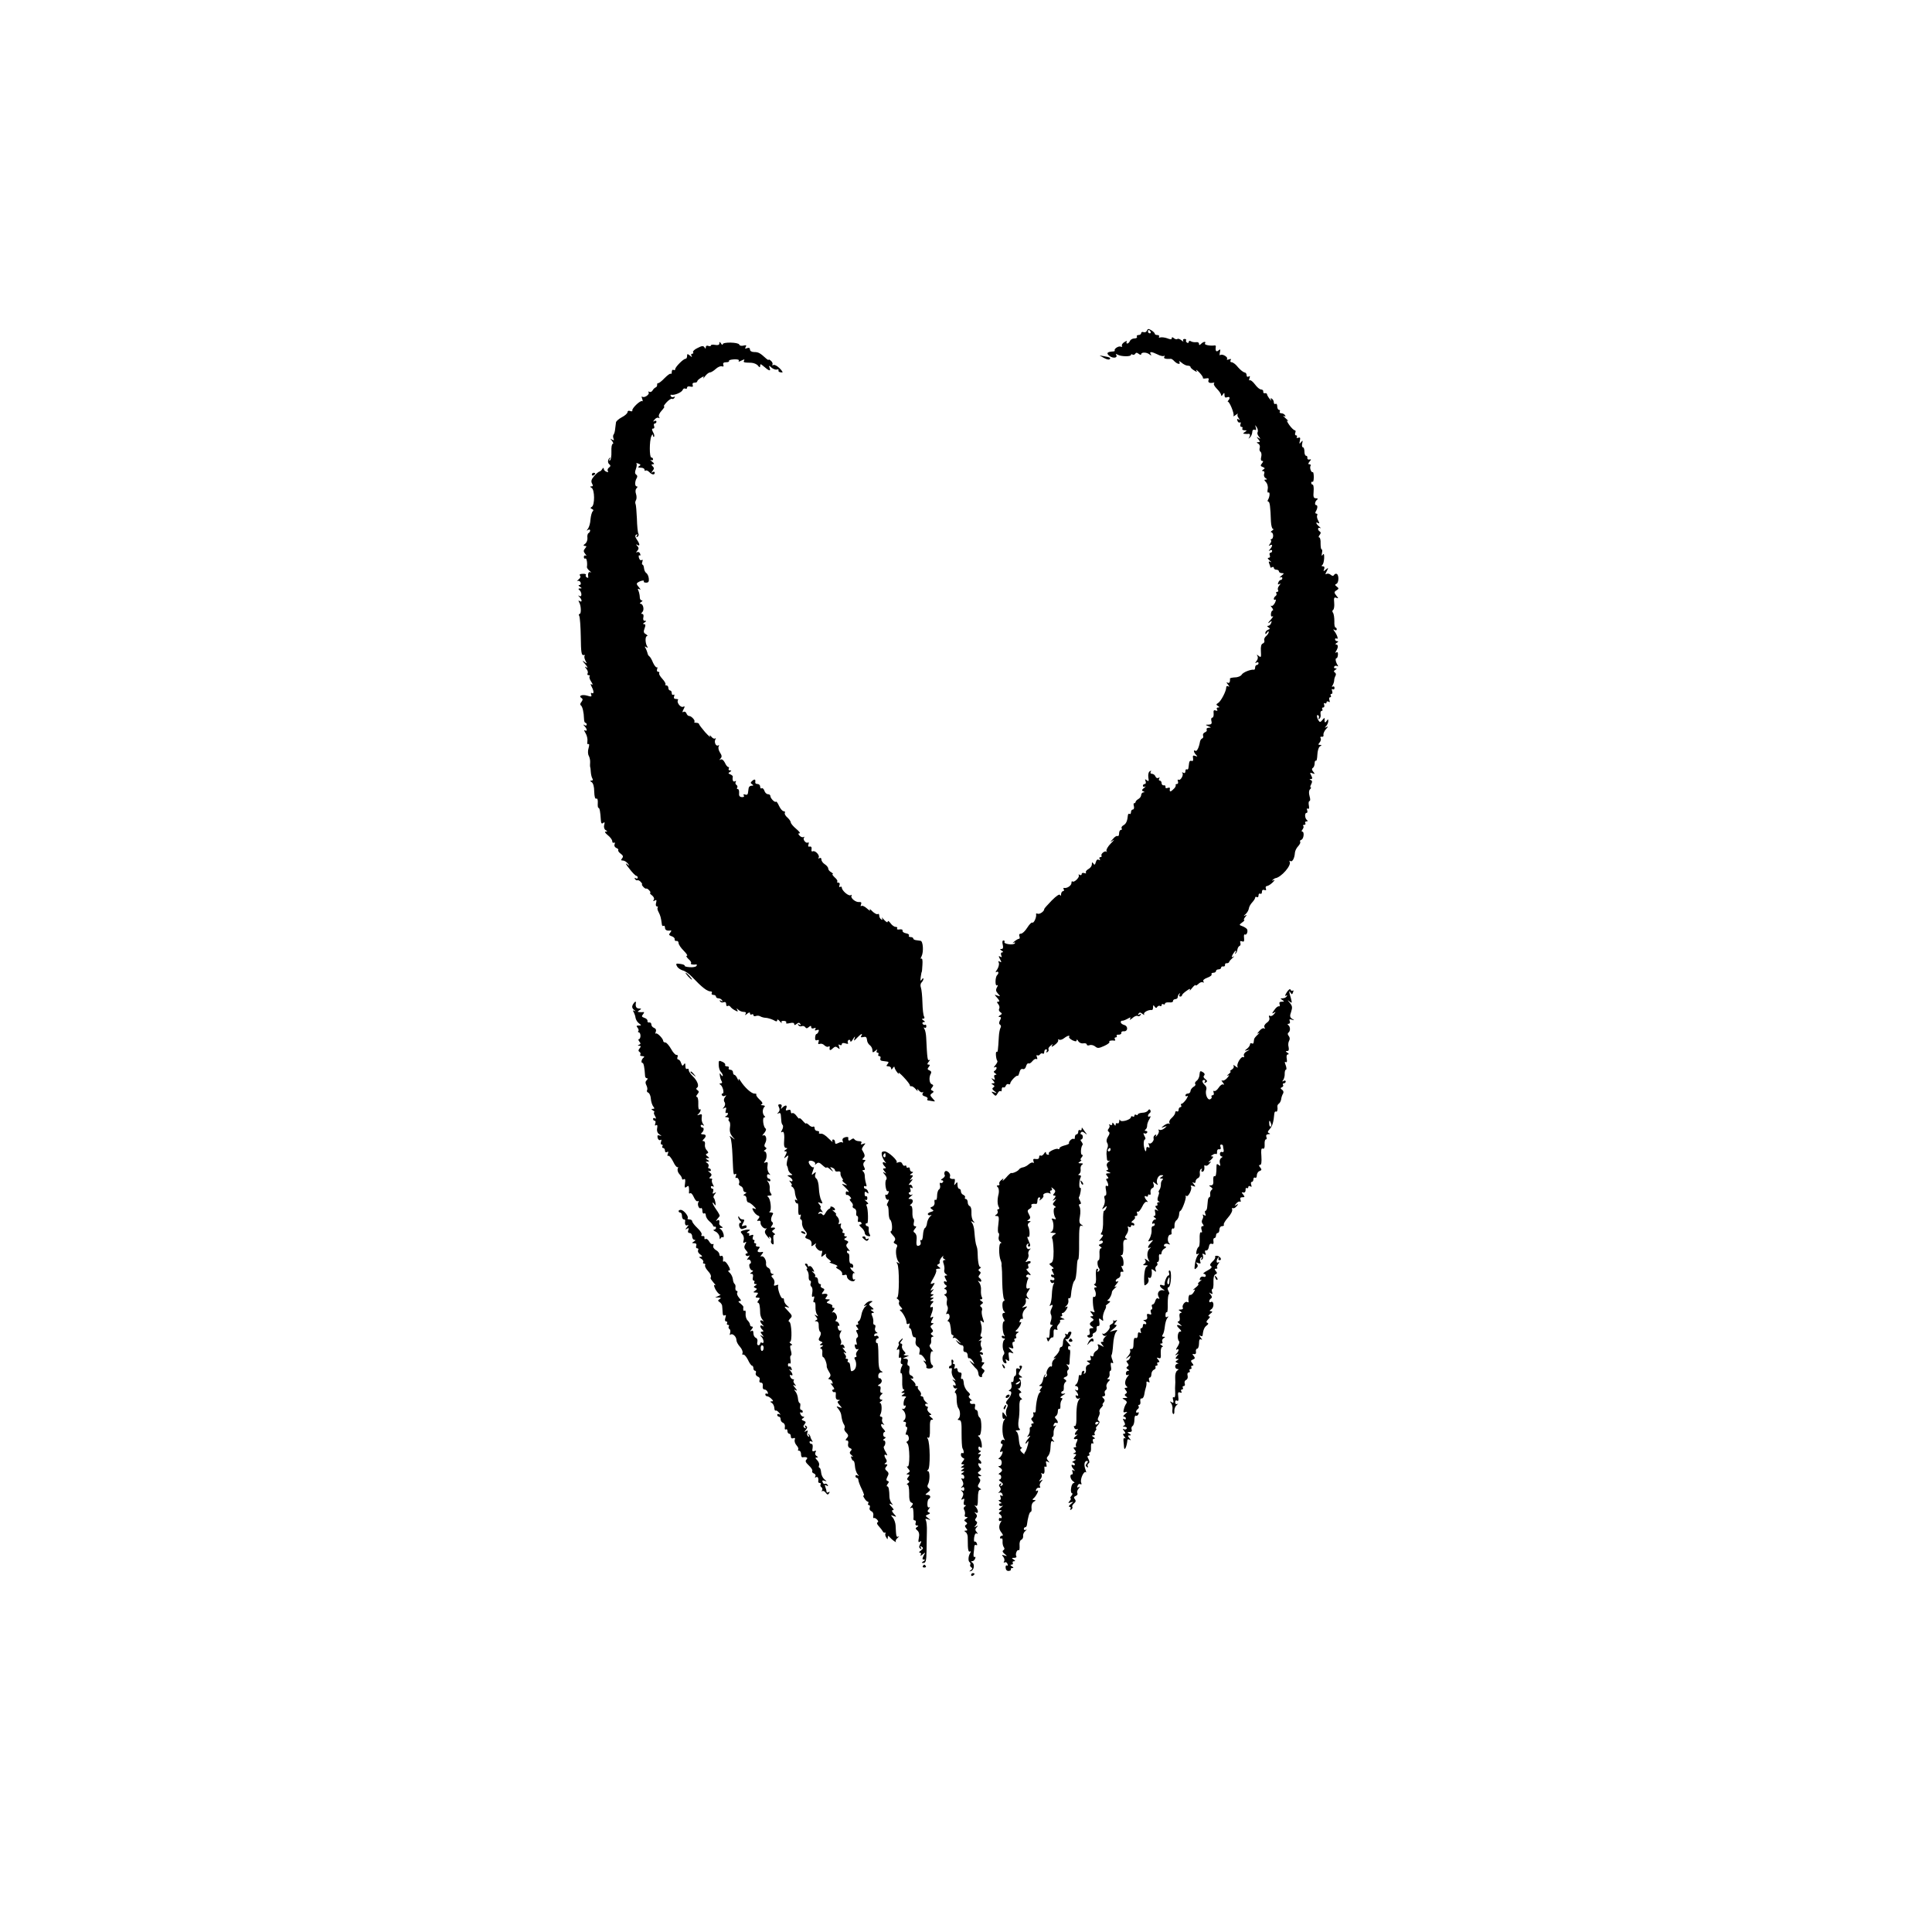
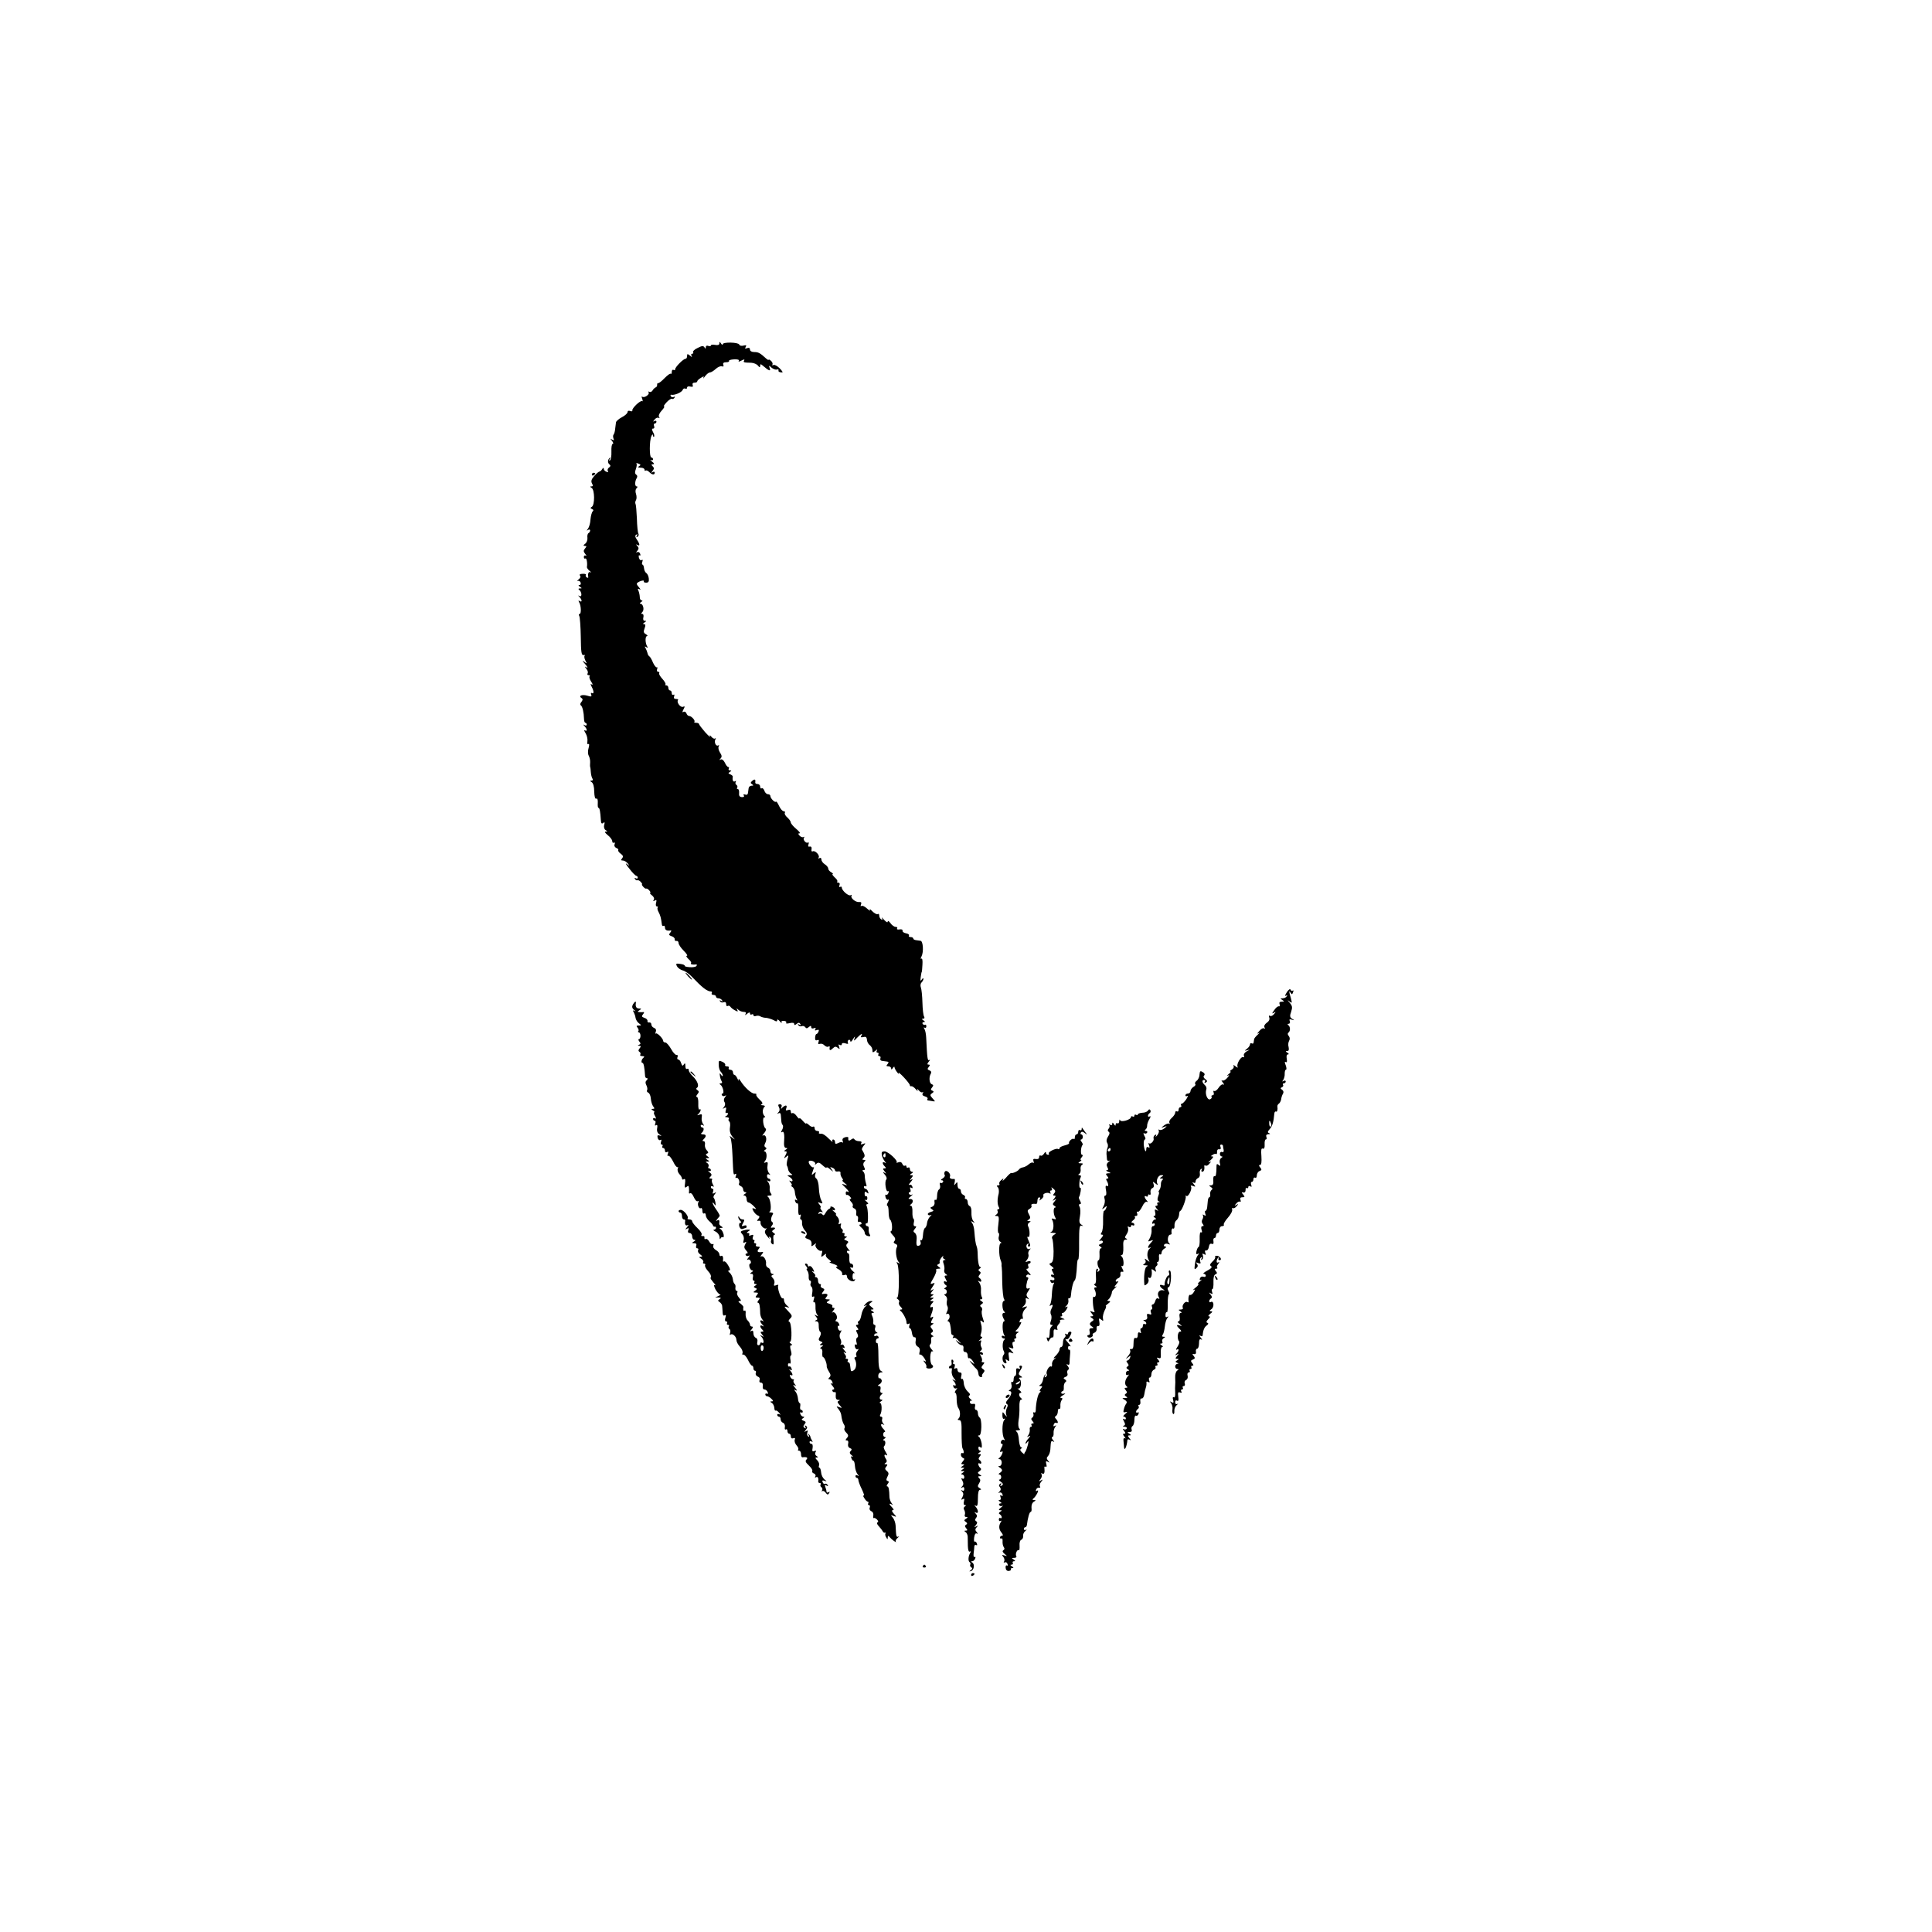
<svg xmlns="http://www.w3.org/2000/svg" version="1.0" width="1136pt" height="1136pt" viewBox="0 0 1136 1136" preserveAspectRatio="xMidYMid meet">
  <g transform="translate(0,1136) scale(0.1,-0.1)" fill="#000000" stroke="none">
-     <path d="M6744 9416 c-3 -8 -12 -12 -20 -9 -8 3 -14 0 -14 -6 0 -6 -7 -11 -16 -11 -8 0 -12 -4 -9 -10 3 -5 -3 -10 -15 -10 -11 0 -23 -7 -26 -15 -4 -8 -10 -15 -16 -15 -5 0 -6 5 -3 11 4 6 -2 5 -13 -2 -12 -7 -18 -17 -15 -23 4 -5 0 -7 -8 -4 -13 5 -42 -15 -34 -24 2 -2 -5 -5 -17 -5 -30 -3 -34 -11 -13 -27 21 -15 49 -10 38 7 -4 6 -1 7 8 2 18 -12 79 -13 79 -2 0 4 4 6 9 2 5 -3 13 -1 16 5 5 8 11 7 21 -1 8 -6 14 -7 14 -2 0 13 32 13 49 -1 11 -8 13 -8 7 2 -10 16 5 15 40 -2 15 -8 32 -12 37 -9 6 3 7 1 3 -5 -6 -10 6 -14 39 -12 3 1 13 -6 21 -15 19 -18 38 -20 28 -2 -4 6 2 4 13 -5 11 -10 27 -18 36 -18 9 0 17 -3 17 -8 0 -4 9 -13 21 -20 17 -11 20 -11 13 0 -4 7 4 2 18 -12 13 -14 23 -28 21 -32 -2 -4 6 -5 18 -3 15 3 19 0 15 -10 -5 -14 6 -20 29 -15 6 1 7 -1 3 -5 -4 -4 4 -18 18 -32 13 -13 24 -29 24 -36 0 -7 4 -6 10 3 8 13 10 12 10 -4 0 -12 5 -16 15 -12 16 6 20 -4 7 -19 -4 -6 -5 -9 -3 -7 9 5 40 -71 34 -82 -4 -6 2 -4 13 4 10 8 16 10 12 6 -4 -5 -2 -16 5 -24 9 -13 9 -14 0 -8 -9 5 -11 2 -7 -8 3 -9 10 -13 15 -10 5 3 6 -2 3 -10 -3 -9 -1 -16 6 -16 6 0 8 -4 5 -10 -3 -5 2 -10 12 -10 15 0 16 -2 3 -10 -13 -9 -13 -10 0 -11 8 -1 18 -1 23 0 4 0 7 -3 7 -7 0 -4 -3 -12 -7 -18 -5 -5 -2 -4 5 2 7 6 14 20 15 31 0 13 6 19 14 16 9 -4 11 1 7 13 -5 18 -5 18 6 1 6 -9 8 -22 5 -28 -4 -5 -1 -17 7 -26 11 -14 11 -16 -2 -8 -13 8 -13 7 -1 -8 11 -14 11 -17 0 -17 -12 0 -12 -2 0 -9 8 -5 11 -16 8 -25 -3 -8 -1 -18 4 -22 6 -3 8 -17 5 -30 -4 -15 -2 -24 5 -24 8 0 8 -4 -1 -15 -10 -12 -9 -16 5 -21 13 -5 14 -9 3 -15 -9 -6 -10 -9 -1 -9 7 0 10 -7 6 -16 -3 -9 0 -20 8 -25 11 -7 11 -9 1 -9 -10 0 -10 -3 2 -15 8 -9 13 -26 10 -41 -3 -14 -1 -23 4 -20 10 6 9 -24 -2 -42 -4 -6 -3 -12 2 -12 8 0 12 -29 15 -117 1 -24 7 -43 12 -43 6 0 3 -5 -5 -10 -8 -5 -10 -10 -5 -10 6 0 11 -9 11 -20 0 -11 -5 -20 -10 -20 -5 0 -6 -3 -3 -7 4 -3 1 -13 -6 -21 -9 -13 -9 -14 1 -8 6 4 12 3 12 -1 0 -5 -6 -15 -12 -22 -10 -11 -10 -13 0 -7 6 4 12 2 12 -3 0 -6 -4 -11 -10 -11 -5 0 -7 -7 -4 -15 4 -9 1 -15 -7 -15 -8 0 -5 -6 7 -16 10 -8 13 -12 5 -8 -11 5 -13 3 -8 -10 4 -10 7 -20 7 -22 0 -3 5 -2 10 1 6 3 10 1 10 -4 0 -6 7 -11 15 -11 8 0 15 -4 15 -10 0 -5 8 -10 17 -10 15 0 14 -2 -3 -16 -10 -8 -13 -13 -6 -9 6 3 12 1 12 -4 0 -6 -4 -11 -9 -11 -5 0 -12 -7 -15 -16 -4 -10 -2 -13 7 -8 8 6 8 3 -1 -9 -8 -9 -11 -21 -7 -27 3 -5 1 -10 -5 -10 -6 0 -9 -4 -5 -9 3 -5 1 -12 -5 -16 -5 -3 -10 -11 -10 -16 0 -6 4 -8 9 -5 5 4 4 -5 -2 -18 -7 -13 -16 -22 -22 -18 -5 3 -4 -2 4 -11 7 -9 9 -17 4 -17 -5 0 -9 -9 -10 -20 -1 -13 2 -18 10 -14 7 4 1 -6 -13 -22 -14 -15 -17 -22 -7 -15 15 12 17 12 11 -3 -3 -9 -11 -16 -18 -16 -7 0 -6 -3 2 -9 11 -7 11 -9 -2 -14 -9 -4 -16 -12 -16 -19 0 -9 3 -8 10 2 5 8 10 10 10 4 0 -6 -7 -17 -15 -24 -9 -7 -14 -19 -11 -26 3 -7 -1 -15 -9 -18 -9 -3 -13 -18 -11 -45 2 -36 1 -39 -13 -28 -12 10 -13 9 -7 -1 4 -7 2 -20 -6 -29 -9 -12 -9 -15 0 -9 6 4 12 2 12 -3 0 -6 -4 -11 -10 -11 -5 0 -10 -7 -10 -15 0 -8 -3 -14 -7 -13 -18 3 -64 -15 -72 -29 -4 -8 -22 -16 -39 -16 -17 -1 -30 -4 -30 -7 2 -21 -4 -30 -14 -24 -8 5 -7 0 2 -11 9 -11 10 -16 3 -11 -8 4 -13 2 -13 -7 0 -21 -31 -81 -48 -91 -12 -7 -12 -10 -1 -17 11 -7 11 -9 1 -9 -8 0 -10 -5 -6 -12 5 -7 2 -9 -8 -6 -11 5 -14 0 -12 -18 1 -13 -2 -24 -8 -24 -6 0 -8 -9 -5 -20 4 -15 0 -20 -16 -21 -21 0 -21 -1 -2 -9 18 -8 18 -9 2 -9 -10 -1 -15 -6 -12 -11 3 -6 -1 -13 -10 -16 -9 -4 -14 -12 -11 -20 3 -7 0 -14 -5 -16 -6 -2 -11 -10 -13 -18 -6 -35 -18 -60 -27 -55 -13 9 -11 -9 4 -24 10 -10 9 -11 -5 -6 -13 5 -16 2 -13 -14 2 -13 -1 -18 -9 -15 -7 3 -13 -2 -14 -11 -1 -8 -3 -22 -4 -30 -1 -8 -5 -12 -10 -9 -4 3 -8 -2 -8 -11 0 -10 -5 -13 -12 -9 -7 4 -10 4 -6 -1 10 -11 -11 -47 -22 -40 -6 3 -7 -1 -4 -9 3 -9 1 -16 -6 -16 -6 0 -9 -3 -7 -7 2 -5 -4 -16 -15 -25 -17 -17 -23 -15 -19 6 1 5 -5 6 -13 3 -9 -4 -15 -1 -13 6 1 7 -4 11 -10 9 -7 -1 -13 5 -13 13 0 8 -5 15 -11 15 -5 0 -7 5 -3 12 4 7 3 8 -5 4 -6 -4 -14 0 -17 8 -3 9 -13 16 -21 16 -8 0 -11 5 -7 12 5 7 3 8 -5 3 -8 -4 -11 -20 -9 -36 4 -23 2 -26 -9 -17 -11 8 -12 7 -7 -6 3 -9 1 -16 -5 -16 -6 0 -11 -5 -11 -11 0 -5 6 -7 13 -4 6 4 4 0 -6 -8 -14 -11 -15 -16 -5 -20 10 -4 10 -6 1 -6 -7 -1 -13 -8 -13 -16 0 -7 -7 -18 -16 -23 -9 -5 -17 -13 -17 -18 -1 -5 -5 -8 -8 -7 -4 1 -5 -7 -2 -17 3 -11 0 -20 -6 -20 -6 0 -11 -7 -11 -16 0 -8 -4 -13 -8 -10 -5 3 -9 0 -10 -7 -3 -33 -10 -50 -25 -59 -10 -5 -15 -13 -12 -19 4 -5 1 -9 -4 -9 -6 0 -11 -9 -11 -21 0 -11 -4 -18 -9 -15 -4 3 -17 -4 -27 -17 -19 -21 -19 -21 1 -8 11 8 5 0 -13 -18 -18 -18 -29 -38 -26 -44 4 -7 4 -9 0 -5 -10 8 -36 -14 -29 -24 2 -5 -1 -8 -7 -8 -6 0 -8 -5 -4 -12 5 -7 3 -8 -5 -4 -8 5 -14 0 -18 -14 -4 -16 -8 -18 -14 -8 -7 10 -9 9 -9 -4 0 -10 -9 -22 -20 -28 -11 -6 -18 -15 -15 -20 3 -6 -1 -7 -9 -4 -9 3 -16 1 -16 -6 0 -6 -5 -8 -12 -4 -6 4 -8 3 -5 -3 7 -11 -28 -45 -37 -36 -3 4 -6 -1 -6 -9 0 -15 -26 -33 -43 -29 -5 1 -6 -3 -2 -9 3 -5 1 -10 -4 -10 -6 0 -11 -8 -12 -17 0 -11 -3 -13 -6 -6 -3 8 -21 -4 -49 -32 -24 -25 -44 -47 -44 -50 1 -13 -26 -32 -38 -28 -7 3 -12 2 -10 -3 4 -16 -13 -54 -22 -49 -5 3 -18 -11 -30 -30 -12 -19 -28 -35 -37 -35 -9 0 -13 -6 -9 -15 3 -8 2 -15 -2 -15 -5 0 -17 -7 -28 -16 -10 -8 -13 -12 -5 -8 8 4 12 3 8 -3 -3 -5 -20 -8 -36 -5 -17 2 -28 8 -25 13 3 5 0 9 -6 9 -6 0 -8 -10 -4 -25 4 -17 2 -25 -7 -25 -11 0 -11 -3 1 -10 9 -6 11 -10 3 -10 -7 0 -10 -7 -6 -17 5 -11 3 -14 -6 -8 -10 6 -11 3 -1 -15 10 -18 9 -21 -1 -15 -9 6 -11 4 -6 -7 3 -9 -2 -26 -10 -39 -9 -12 -11 -19 -5 -15 13 8 17 -6 5 -18 -12 -11 -13 -67 -1 -60 7 5 7 1 0 -12 -8 -14 -7 -23 6 -37 15 -17 15 -17 -4 -11 -19 7 -19 7 0 -14 13 -15 15 -22 6 -22 -10 0 -10 -3 0 -15 6 -8 9 -19 5 -26 -4 -6 -1 -15 6 -20 12 -8 12 -11 -1 -19 -11 -7 -11 -10 -2 -10 9 0 10 -5 2 -19 -7 -14 -7 -22 0 -26 6 -4 7 -12 3 -18 -4 -7 -9 -30 -10 -52 -5 -85 -6 -94 -13 -90 -8 5 -4 -44 4 -53 3 -3 -2 -14 -11 -25 -10 -11 -12 -17 -5 -13 15 9 16 -10 1 -20 -8 -4 -7 -9 2 -15 10 -6 10 -9 2 -9 -7 0 -10 -7 -6 -17 5 -12 3 -14 -8 -8 -12 8 -12 6 0 -8 11 -14 11 -17 0 -17 -12 0 -12 -2 0 -9 10 -6 10 -10 1 -16 -8 -5 -6 -11 7 -21 17 -13 17 -14 -2 -7 -17 6 -18 5 -5 -9 14 -15 16 -14 26 3 5 11 13 16 17 13 4 -4 7 0 7 10 0 9 4 15 9 12 5 -3 12 1 15 10 3 8 10 12 16 9 5 -3 10 -1 10 4 0 13 37 51 43 45 3 -3 7 6 11 20 4 16 11 23 20 20 8 -3 16 4 19 16 3 12 10 20 15 17 4 -3 14 3 22 13 8 10 18 16 24 13 5 -4 7 1 3 11 -4 9 -3 14 2 11 5 -3 12 -1 16 5 4 6 11 8 16 5 5 -4 9 1 9 9 0 9 5 16 11 16 5 0 7 -5 3 -12 -4 -7 -3 -8 5 -4 6 4 9 11 6 16 -3 4 3 14 12 21 14 12 16 12 8 0 -5 -9 2 -7 17 5 14 10 23 23 20 28 -3 5 -1 6 5 3 6 -4 19 0 29 8 21 16 38 20 30 7 -2 -4 7 -12 20 -19 18 -8 24 -8 24 0 0 7 5 4 10 -5 6 -10 19 -15 30 -13 11 2 20 -1 20 -7 0 -5 7 -7 16 -4 9 4 24 0 33 -7 14 -12 21 -12 54 3 20 9 34 20 30 23 -6 7 12 11 30 8 5 -1 6 3 2 9 -3 5 -1 10 5 10 6 0 9 4 6 9 -3 5 2 8 12 7 9 0 16 4 15 10 -1 7 5 11 15 10 24 -2 27 30 2 37 -11 3 -20 10 -20 16 0 6 3 10 8 9 4 -1 18 4 31 11 19 11 22 11 15 -1 -4 -7 2 -5 14 5 11 11 25 16 31 13 5 -4 13 -1 17 5 5 8 3 9 -6 4 -9 -5 -11 -4 -6 4 6 9 11 9 24 -1 9 -7 13 -8 9 -2 -6 11 26 28 46 25 4 -1 7 7 7 17 0 13 2 14 9 3 6 -9 11 -10 15 -2 4 6 12 9 17 6 5 -4 9 -1 9 5 0 6 5 8 10 5 6 -3 10 -2 10 4 0 5 11 8 25 7 13 -2 23 2 22 7 -1 6 5 11 13 12 8 0 15 5 15 12 0 6 4 15 9 20 5 5 6 3 2 -4 -4 -7 -2 -13 3 -13 6 0 11 3 11 8 0 4 12 16 27 26 17 13 24 14 19 5 -4 -8 2 -3 13 11 11 14 21 21 21 17 0 -5 7 -1 16 7 8 9 20 13 26 10 7 -4 8 -2 4 5 -5 7 4 15 23 22 17 6 28 15 25 20 -3 5 2 9 10 9 9 0 16 5 16 10 0 6 7 10 15 10 8 0 15 4 15 10 0 5 6 9 13 7 6 -1 11 3 10 9 -1 7 3 11 10 10 7 0 13 3 14 7 1 5 10 15 20 24 10 8 12 11 5 8 -11 -6 -12 -3 -3 14 7 11 14 21 17 21 3 0 2 -6 -2 -12 -4 -7 -3 -9 1 -5 5 4 10 15 11 25 2 9 7 18 13 20 5 2 7 10 4 18 -3 10 0 12 10 9 11 -5 14 0 12 19 -2 15 0 24 5 21 10 -6 20 19 12 32 -4 5 -16 13 -27 17 -20 7 -20 8 -1 22 11 8 16 14 12 14 -5 0 -2 8 5 17 12 14 12 16 -1 9 -9 -4 -8 -2 2 7 10 8 19 23 21 34 1 11 11 28 20 37 9 10 17 22 17 27 0 6 5 7 10 4 6 -3 10 1 10 10 0 9 5 13 10 10 6 -3 10 1 10 10 0 11 5 15 14 12 10 -4 13 -1 9 9 -3 7 0 14 6 14 7 0 22 10 34 21 12 12 15 18 7 14 -9 -5 -12 -4 -7 1 5 5 12 9 15 10 35 4 98 77 85 97 -3 6 -1 7 4 4 12 -8 25 17 27 49 1 11 9 28 19 38 9 10 15 21 12 26 -3 5 0 10 7 12 14 5 19 48 5 48 -5 0 -4 6 2 13 6 8 8 17 4 20 -3 4 -1 7 6 7 7 0 9 5 6 10 -3 6 0 10 7 10 8 0 9 3 3 8 -13 9 -15 42 -3 42 6 0 7 7 4 16 -3 9 -2 12 4 9 7 -4 9 3 6 19 -3 14 -1 26 4 26 5 0 5 13 0 29 -5 19 -4 33 3 40 6 6 8 11 4 11 -4 0 -3 9 3 19 7 14 6 21 -3 24 -9 4 -9 6 1 6 10 1 10 6 2 21 -9 17 -8 19 7 13 15 -6 16 -4 5 9 -9 11 -10 18 -2 23 5 3 10 15 10 26 0 11 3 18 8 16 4 -3 7 13 8 35 1 22 7 44 15 49 12 7 12 9 0 9 -11 0 -11 3 -1 15 6 8 9 19 5 25 -4 6 -1 9 7 8 7 -2 12 3 10 11 -2 7 5 23 15 34 13 14 14 18 3 12 -12 -6 -13 -5 -2 6 6 7 12 20 12 28 0 14 -1 14 -10 1 -9 -14 -14 -7 -11 15 1 6 -5 2 -13 -8 -11 -14 -16 -15 -22 -5 -12 19 -14 39 -3 32 5 -3 6 -10 3 -16 -4 -6 -2 -8 4 -4 6 3 9 15 7 26 -2 11 1 20 6 20 6 0 7 5 4 10 -3 6 -1 10 5 10 7 0 9 7 6 16 -3 8 -2 12 4 9 6 -3 10 -1 10 5 0 6 5 8 12 4 8 -5 9 -2 5 9 -3 10 -2 17 4 17 6 0 7 5 4 10 -3 6 -2 10 4 10 6 0 7 7 4 17 -4 10 -2 14 4 10 5 -3 10 0 10 8 0 8 -5 11 -10 8 -6 -4 -7 -1 -1 8 5 8 9 21 9 29 0 8 4 20 8 27 4 6 2 15 -4 19 -8 4 -7 9 2 15 11 7 11 9 1 9 -7 0 -10 5 -7 10 4 6 11 7 17 4 7 -5 8 -2 2 7 -11 18 -14 39 -5 39 4 0 7 9 8 20 1 13 -2 18 -9 14 -7 -5 -8 -2 -2 7 13 21 14 39 1 39 -7 0 -5 5 3 10 10 6 11 10 3 10 -7 0 -13 5 -13 11 0 5 4 7 10 4 12 -7 2 23 -14 44 -8 11 -8 13 2 7 6 -4 12 -2 12 3 0 6 -3 11 -7 11 -5 0 -8 17 -7 37 0 21 -3 43 -8 50 -5 6 -5 14 1 17 5 4 8 22 6 42 -3 29 0 34 12 29 14 -5 14 -3 2 11 -16 20 -16 24 3 35 11 7 10 11 -2 20 -11 8 -12 12 -2 16 14 5 16 49 3 58 -5 3 -13 1 -16 -5 -5 -8 -11 -8 -20 0 -8 7 -19 9 -26 5 -7 -5 -7 0 2 16 11 22 11 23 -5 10 -14 -12 -16 -12 -10 3 4 10 1 16 -7 16 -9 0 -10 3 -4 8 6 4 10 22 11 40 1 24 -2 30 -8 20 -7 -9 -8 -7 -5 10 3 12 2 22 -2 22 -4 0 -6 16 -6 35 1 19 -3 35 -8 35 -5 0 -4 6 2 14 8 10 9 16 1 21 -14 9 -13 27 3 20 6 -4 4 0 -5 8 -20 16 -25 32 -7 21 8 -4 8 0 0 15 -7 12 -9 26 -6 31 3 6 1 10 -5 10 -6 0 -8 5 -3 13 11 18 12 37 2 37 -11 0 -7 23 6 32 6 5 3 8 -7 8 -14 0 -17 8 -14 40 2 22 -1 40 -5 40 -5 0 -9 5 -9 11 0 5 3 8 8 6 4 -3 7 10 7 28 0 18 -3 31 -6 29 -9 -5 -20 26 -13 37 3 5 0 9 -7 9 -8 0 -8 4 1 16 11 12 11 15 -1 12 -8 -2 -13 3 -12 10 2 6 -2 12 -7 12 -6 0 -10 11 -10 25 0 14 -4 25 -9 25 -5 0 -7 10 -4 23 4 18 3 19 -7 7 -10 -12 -11 -11 -7 8 4 18 2 22 -9 18 -9 -3 -12 -1 -9 4 3 6 2 10 -4 10 -6 0 -8 7 -5 15 4 8 2 15 -3 15 -5 0 -20 14 -32 31 -13 18 -17 29 -10 25 8 -4 3 2 -11 14 -14 12 -19 18 -11 14 9 -5 12 -3 7 4 -4 7 -14 12 -22 12 -8 0 -12 5 -9 10 3 6 1 10 -4 10 -6 0 -11 9 -11 21 0 11 -4 17 -10 14 -5 -3 -10 1 -10 9 0 8 -5 18 -12 22 -7 5 -9 2 -4 -7 4 -8 0 -5 -8 5 -9 11 -16 23 -16 28 0 4 -6 7 -12 6 -7 -2 -12 3 -10 10 1 6 -5 12 -13 12 -8 0 -24 13 -36 30 -12 16 -26 27 -30 24 -5 -3 -6 3 -2 12 4 12 3 15 -5 10 -7 -4 -12 -1 -12 8 0 9 -6 16 -12 16 -7 1 -24 14 -38 30 -13 17 -30 30 -38 30 -7 0 -10 5 -6 12 5 8 2 9 -10 5 -10 -4 -15 -3 -11 3 7 11 -30 32 -40 22 -4 -4 -5 3 -2 16 4 19 3 21 -9 11 -13 -11 -19 -2 -15 24 0 4 -2 6 -6 6 -27 -4 -63 3 -58 11 9 14 -8 13 -23 -2 -9 -9 -12 -9 -12 1 0 7 -8 11 -17 9 -10 -1 -24 1 -30 5 -8 5 -13 3 -13 -3 0 -6 -5 -8 -10 -5 -6 4 -8 10 -6 14 3 4 -1 8 -9 8 -8 0 -11 -5 -8 -11 4 -6 -1 -5 -10 3 -10 8 -20 11 -24 8 -3 -4 -12 -2 -20 4 -9 8 -13 8 -13 0 0 -7 -8 -8 -27 0 -14 5 -33 7 -40 5 -8 -3 -11 -1 -8 4 3 6 -1 10 -9 10 -9 0 -16 3 -16 8 0 4 -9 13 -20 20 -17 10 -21 10 -26 -2z m21 -6 c3 -5 1 -10 -4 -10 -6 0 -11 5 -11 10 0 6 2 10 4 10 3 0 8 -4 11 -10z" />
    <path d="M4230 9341 c0 -9 -8 -12 -25 -9 -14 3 -25 1 -25 -3 0 -5 -7 -6 -15 -3 -9 4 -15 0 -15 -7 0 -11 -2 -11 -8 -1 -7 10 -15 9 -40 -4 -18 -8 -30 -20 -27 -25 4 -5 1 -9 -5 -9 -6 0 -8 -5 -4 -12 5 -9 2 -9 -9 1 -15 12 -17 11 -17 -3 0 -9 -4 -16 -10 -16 -12 0 -60 -48 -60 -61 0 -6 -4 -7 -10 -4 -5 3 -10 -2 -10 -11 0 -10 -3 -15 -6 -12 -3 4 -19 -8 -36 -25 -17 -18 -34 -31 -38 -30 -4 1 -7 -3 -6 -10 0 -7 -3 -13 -9 -15 -5 -2 -14 -10 -18 -18 -5 -8 -13 -11 -19 -8 -7 4 -8 2 -4 -4 7 -12 -28 -35 -38 -24 -4 3 -4 -2 0 -13 4 -11 4 -17 0 -14 -9 8 -62 -42 -58 -55 2 -5 -4 -6 -13 -3 -8 4 -15 1 -15 -6 0 -7 -15 -21 -33 -30 -19 -10 -34 -24 -35 -30 -1 -7 -3 -24 -5 -39 -1 -15 -6 -30 -9 -33 -4 -4 -4 -14 -1 -23 5 -11 3 -13 -8 -7 -12 8 -12 6 0 -8 7 -9 9 -17 4 -17 -6 0 -9 -20 -8 -46 1 -25 -3 -48 -8 -51 -6 -4 -7 0 -2 8 5 8 4 11 -1 6 -12 -12 -12 -30 1 -39 6 -5 5 -11 -4 -17 -7 -5 -11 -14 -7 -20 5 -7 1 -9 -8 -5 -9 3 -16 11 -16 18 0 7 -4 6 -9 -2 -4 -8 -12 -14 -17 -15 -5 -1 -19 -13 -31 -27 -16 -19 -19 -30 -12 -43 7 -12 6 -17 -3 -17 -10 0 -10 -2 1 -9 18 -11 19 -100 1 -111 -10 -6 -9 -9 1 -13 9 -4 10 -8 4 -14 -5 -4 -11 -26 -13 -47 -1 -22 -8 -46 -15 -55 -9 -12 -9 -13 1 -7 6 4 12 3 12 -3 0 -5 -4 -13 -10 -16 -5 -3 -8 -16 -6 -28 1 -12 -4 -27 -13 -34 -12 -9 -13 -12 -2 -13 11 0 11 -3 1 -15 -10 -12 -10 -18 1 -32 8 -9 9 -14 3 -10 -6 3 -11 0 -11 -8 0 -8 4 -12 9 -9 7 5 13 -27 9 -50 -1 -4 6 -15 16 -23 10 -8 12 -12 6 -8 -12 6 -18 -7 -14 -28 1 -5 -3 -6 -9 -2 -6 3 -8 10 -5 15 3 4 -6 7 -20 6 -14 0 -20 -5 -15 -10 6 -6 3 -15 -8 -23 -9 -8 -12 -12 -6 -9 7 3 14 -1 18 -9 3 -8 0 -15 -7 -15 -8 0 -6 -4 3 -10 13 -9 13 -10 0 -10 -9 0 -11 -3 -5 -8 16 -11 19 -45 3 -37 -10 6 -11 5 0 -6 15 -16 16 -33 0 -23 -7 5 -8 3 -3 -7 12 -18 14 -69 3 -69 -5 0 -6 -5 -2 -12 4 -7 8 -62 9 -123 1 -90 4 -109 16 -107 7 2 11 0 7 -3 -4 -4 -2 -17 4 -29 11 -20 10 -20 -8 -6 -12 9 -9 3 6 -14 14 -16 18 -25 10 -21 -13 8 -13 6 -2 -8 8 -9 11 -21 7 -27 -3 -5 -1 -10 6 -10 7 0 9 -3 6 -7 -4 -3 0 -17 9 -31 9 -13 11 -21 4 -17 -9 6 -9 3 -1 -13 14 -26 14 -45 1 -37 -5 3 -7 0 -4 -9 5 -13 1 -14 -25 -6 -30 8 -52 -2 -31 -15 8 -5 7 -11 -1 -22 -8 -9 -9 -17 -3 -21 9 -7 17 -40 18 -79 0 -13 4 -23 8 -23 4 0 8 -5 8 -11 0 -5 -6 -7 -12 -3 -10 6 -10 4 0 -7 15 -16 16 -33 1 -23 -6 3 -4 -4 4 -17 8 -13 13 -34 11 -47 -2 -13 0 -21 5 -17 6 3 7 -6 2 -23 -5 -16 -5 -36 1 -46 5 -9 9 -27 8 -39 -1 -12 -1 -24 0 -27 2 -3 3 -16 4 -30 1 -14 5 -31 9 -37 5 -8 3 -13 -5 -13 -10 0 -10 -2 1 -9 9 -6 15 -27 15 -55 1 -30 5 -45 12 -42 7 3 10 -7 9 -25 -1 -16 0 -29 4 -29 7 0 11 -23 14 -72 1 -19 5 -24 14 -17 8 8 10 4 6 -11 -4 -13 0 -26 8 -31 12 -7 12 -9 0 -9 -8 0 -2 -9 13 -21 14 -11 26 -27 26 -35 0 -8 4 -12 10 -9 6 3 7 -1 4 -9 -4 -9 1 -18 10 -22 9 -3 14 -9 11 -13 -2 -4 5 -14 15 -21 14 -10 16 -17 8 -27 -8 -10 -7 -13 5 -13 8 0 21 -8 28 -17 13 -17 13 -17 -6 -3 -10 8 -4 -4 15 -27 18 -24 37 -43 42 -43 4 0 8 -5 8 -11 0 -5 -5 -7 -12 -3 -7 4 -8 3 -4 -5 4 -6 10 -9 14 -7 4 2 13 -2 20 -10 7 -8 10 -14 7 -14 -3 0 0 -6 7 -14 7 -8 15 -13 18 -11 3 2 11 -3 18 -11 7 -8 9 -14 5 -14 -4 0 0 -7 11 -15 10 -8 15 -19 10 -26 -5 -8 -3 -10 6 -4 10 6 12 3 8 -13 -4 -13 -1 -22 5 -22 6 0 7 -3 4 -6 -3 -4 -1 -16 6 -28 10 -19 14 -33 19 -73 1 -7 5 -10 10 -7 4 3 8 -2 8 -10 0 -15 12 -21 34 -17 5 1 4 -4 -3 -13 -10 -12 -8 -15 8 -21 11 -3 20 -12 18 -18 -1 -7 4 -11 11 -10 6 2 12 -4 12 -12 0 -9 14 -29 30 -45 17 -17 25 -30 19 -30 -7 0 -2 -8 9 -19 12 -10 19 -21 15 -25 -6 -6 12 -10 30 -7 5 1 6 -3 2 -9 -3 -5 -21 -9 -40 -7 -18 1 -31 5 -29 8 2 4 -9 9 -25 11 -26 4 -29 2 -20 -14 5 -10 20 -20 33 -24 14 -3 38 -20 54 -37 61 -64 90 -87 113 -87 5 0 7 -4 4 -10 -3 -5 1 -10 9 -10 9 0 16 -4 16 -10 0 -5 6 -10 14 -10 8 0 18 -5 22 -12 5 -7 3 -8 -6 -3 -8 5 -11 4 -6 -3 4 -6 13 -9 21 -5 10 3 15 -1 15 -12 0 -9 4 -14 9 -10 5 3 12 1 16 -5 3 -5 15 -15 27 -21 16 -9 19 -8 13 3 -6 10 -5 11 6 1 7 -7 21 -13 32 -13 12 0 16 -4 11 -12 -5 -9 -2 -9 9 1 12 9 17 10 17 2 0 -7 5 -9 10 -6 6 3 10 2 10 -4 0 -6 7 -8 15 -5 8 3 20 2 27 -3 7 -4 22 -8 33 -8 11 -1 30 -7 43 -13 17 -10 22 -10 22 0 0 6 7 3 16 -8 8 -10 13 -14 10 -7 -4 7 1 11 13 10 11 0 17 -5 14 -11 -4 -5 5 -6 21 -2 17 4 26 2 26 -5 0 -8 4 -8 14 0 11 9 16 9 22 0 5 -8 3 -9 -6 -4 -8 5 -11 4 -6 -3 4 -6 13 -9 20 -6 8 3 17 0 21 -6 5 -8 11 -8 21 1 11 9 14 9 14 -1 0 -7 7 -10 16 -6 10 4 13 2 8 -6 -5 -7 -2 -9 9 -5 11 4 14 2 10 -9 -3 -7 -8 -14 -12 -14 -4 0 -7 -9 -8 -21 -1 -14 3 -19 12 -15 10 3 12 0 8 -11 -4 -11 -2 -14 8 -11 8 3 20 -1 27 -9 8 -7 18 -11 23 -7 5 3 9 2 8 -3 -4 -20 2 -23 17 -8 13 12 19 13 30 4 12 -10 13 -9 8 6 -5 13 -4 16 4 11 7 -4 12 -2 12 4 0 7 8 9 21 5 14 -5 19 -3 15 3 -3 6 -2 13 4 17 5 3 10 0 10 -7 1 -7 8 -2 16 12 11 18 14 19 9 5 -6 -18 -5 -18 15 3 22 23 36 30 24 10 -5 -7 -1 -9 12 -6 15 4 20 0 22 -16 0 -11 8 -26 17 -32 8 -6 15 -19 15 -29 0 -15 2 -16 17 -4 11 10 14 10 9 2 -4 -8 -2 -13 4 -13 6 0 8 -4 5 -10 -3 -5 -1 -10 5 -10 7 0 10 -6 7 -13 -3 -8 1 -14 9 -15 8 -1 21 -3 29 -4 11 -1 12 -5 4 -15 -9 -10 -8 -13 5 -13 9 0 16 -6 16 -12 0 -9 4 -8 10 2 5 8 10 10 10 4 0 -5 7 -19 16 -30 8 -10 12 -12 8 -4 -4 8 9 -2 29 -23 20 -21 37 -43 37 -48 0 -5 4 -8 9 -6 5 1 17 -7 26 -18 9 -11 14 -13 10 -5 -4 10 -2 9 8 -2 8 -10 18 -14 22 -10 5 4 5 1 1 -6 -5 -9 -1 -15 13 -19 11 -3 18 -9 15 -14 -3 -5 -2 -9 3 -10 4 0 16 -2 26 -4 18 -3 18 -3 1 16 -16 17 -16 22 -4 30 12 8 12 12 2 16 -10 4 -10 8 -1 19 9 11 8 15 -3 19 -14 6 -17 42 -4 63 4 7 1 15 -9 18 -12 5 -13 9 -4 20 9 11 8 14 -1 14 -9 0 -9 4 1 17 8 9 9 14 3 10 -10 -6 -12 7 -18 133 -1 19 -5 41 -10 49 -6 9 -5 12 1 8 5 -3 10 0 10 8 0 8 -4 12 -8 9 -4 -2 -10 0 -14 6 -3 5 0 10 7 10 9 0 9 3 -2 10 -11 7 -11 10 -2 10 8 0 10 5 6 12 -5 7 -9 44 -10 83 -1 38 -5 78 -9 88 -4 11 -3 23 4 30 6 6 11 16 11 22 0 5 -5 3 -10 -5 -8 -11 -9 -8 -6 15 2 17 5 30 6 30 1 0 3 19 4 42 2 25 -1 40 -6 36 -6 -3 -5 3 1 14 13 26 9 89 -6 91 -7 1 -20 3 -28 4 -8 1 -15 5 -15 10 0 4 -7 8 -16 8 -8 0 -13 4 -9 9 3 5 -5 11 -17 13 -13 2 -22 9 -21 15 2 7 -6 10 -17 8 -12 -2 -18 0 -15 6 4 5 -1 9 -9 9 -8 0 -22 10 -30 22 -9 12 -16 16 -16 9 0 -8 -9 -3 -21 10 -11 13 -17 18 -13 10 5 -9 3 -12 -4 -7 -7 4 -12 14 -12 22 0 8 -4 13 -9 9 -6 -3 -20 5 -32 17 -12 13 -18 16 -14 8 5 -8 -3 -5 -17 8 -13 12 -28 19 -33 15 -4 -5 -6 -1 -2 9 4 11 1 15 -11 14 -20 -3 -53 24 -45 37 3 6 1 7 -5 3 -12 -7 -52 27 -52 45 0 5 -4 7 -10 4 -6 -3 -7 1 -4 9 4 10 1 16 -7 16 -7 0 -9 3 -6 6 4 4 -3 15 -15 25 -11 11 -17 19 -12 19 5 0 1 5 -8 11 -10 5 -18 15 -18 22 0 7 -9 18 -20 25 -11 7 -20 19 -20 28 0 9 -5 12 -12 8 -6 -4 -8 -3 -4 4 8 13 -22 44 -35 36 -6 -3 -9 2 -7 12 2 12 -2 18 -11 16 -9 -2 -11 3 -7 13 3 9 2 14 -3 11 -12 -8 -33 19 -23 29 4 5 3 6 -3 3 -5 -3 -16 0 -23 8 -10 11 -10 14 0 14 6 0 -3 12 -20 26 -18 15 -32 32 -32 38 0 6 -9 19 -20 29 -12 10 -18 22 -15 27 3 6 0 10 -7 10 -7 0 -19 14 -27 31 -7 16 -15 28 -18 25 -7 -7 -33 20 -33 33 0 6 -6 11 -14 11 -8 0 -18 9 -21 20 -4 11 -11 18 -16 15 -5 -4 -9 1 -9 9 0 9 -7 16 -15 16 -8 0 -14 3 -14 8 3 19 -2 23 -16 12 -13 -11 -13 -15 -3 -21 10 -7 9 -9 -3 -9 -9 0 -16 -7 -17 -15 -1 -8 -3 -21 -4 -29 -1 -8 -8 -12 -16 -8 -10 3 -13 1 -8 -6 4 -6 -1 -10 -12 -9 -13 1 -18 8 -16 24 1 13 -2 23 -7 23 -6 0 -8 4 -4 9 3 5 1 12 -5 16 -6 4 -7 11 -4 17 4 7 2 8 -4 4 -11 -6 -17 6 -13 27 1 4 -6 10 -15 14 -13 5 -13 7 -2 14 10 7 11 9 0 9 -7 0 -10 5 -7 10 3 6 2 10 -3 10 -5 0 -14 12 -20 26 -8 15 -17 22 -25 18 -9 -5 -9 -4 0 6 9 10 8 18 -4 36 -8 13 -11 29 -7 35 4 7 3 9 -3 6 -13 -8 -26 20 -16 36 3 7 3 9 -2 5 -4 -4 -14 0 -22 10 -10 11 -12 12 -8 2 4 -8 -9 3 -29 25 -19 22 -35 43 -36 48 0 4 -8 7 -17 7 -9 0 -14 3 -10 6 7 7 -17 34 -31 34 -6 0 -13 7 -16 16 -3 8 -11 12 -17 8 -8 -4 -8 -1 0 15 9 17 9 20 -3 15 -15 -6 -40 28 -29 40 3 3 -2 6 -11 6 -12 0 -16 5 -12 16 3 8 2 12 -4 9 -6 -3 -10 1 -10 9 0 9 -4 16 -10 16 -5 0 -10 7 -10 15 0 8 -5 15 -12 15 -6 0 -9 3 -5 6 3 3 -5 18 -18 32 -13 14 -22 29 -19 34 3 4 0 8 -6 8 -7 0 -9 7 -6 16 3 8 2 13 -2 10 -4 -2 -14 10 -22 27 -7 18 -17 35 -22 38 -5 3 -10 12 -11 20 -2 8 -7 20 -11 28 -7 10 -6 12 4 6 9 -6 11 -4 5 5 -12 20 -12 60 0 60 5 0 2 5 -7 11 -14 7 -15 15 -8 34 7 18 6 25 -3 25 -8 0 -7 4 3 10 12 8 12 10 1 10 -8 0 -11 7 -8 20 3 11 0 20 -6 20 -8 0 -8 3 0 11 13 13 5 49 -11 49 -6 0 -4 5 4 10 9 6 10 10 3 10 -6 0 -11 8 -11 18 0 9 -3 26 -7 36 -7 15 -5 17 6 11 8 -5 6 0 -4 12 -15 17 -16 23 -5 29 17 11 39 14 34 5 -3 -4 4 -7 14 -7 13 0 17 7 15 24 -1 13 -8 28 -14 32 -7 4 -13 17 -14 28 -1 12 -5 22 -9 22 -4 0 -4 7 -1 17 4 10 2 14 -4 10 -6 -4 -13 2 -16 13 -3 11 -1 18 4 14 5 -3 6 2 3 10 -3 9 -11 13 -18 9 -7 -4 -7 -2 1 8 10 12 10 18 0 29 -9 10 -9 11 1 6 16 -10 15 5 -3 31 -11 16 -12 24 -4 29 8 5 9 3 4 -6 -5 -9 -4 -11 4 -6 6 4 8 12 5 18 -4 6 -8 46 -9 89 -2 42 -5 81 -8 86 -3 5 -2 15 3 23 4 7 4 23 0 35 -5 14 -4 27 3 34 7 7 7 11 1 11 -12 0 -12 29 0 49 5 8 4 16 -3 20 -8 6 -9 15 -2 33 5 14 7 29 3 33 -3 3 2 3 12 -1 14 -5 15 -9 4 -15 -9 -6 -7 -9 10 -9 12 0 22 -5 22 -12 0 -6 3 -9 6 -5 4 3 13 0 21 -8 17 -18 33 -19 33 -4 0 5 -6 7 -12 3 -10 -6 -10 -5 -1 7 10 12 10 18 1 27 -9 9 -9 12 2 12 9 0 8 5 -6 16 -10 8 -13 13 -6 9 6 -3 12 -1 12 4 0 6 -4 11 -10 11 -12 0 -12 97 0 125 5 12 9 14 9 6 1 -8 4 -12 7 -9 3 4 1 16 -6 27 -8 16 -8 21 1 21 6 0 9 7 5 15 -3 8 -1 15 4 15 6 0 10 5 10 11 0 5 -6 7 -12 3 -9 -5 -9 -3 1 9 7 9 18 14 24 10 6 -4 7 -1 2 6 -4 7 2 22 16 37 12 13 19 24 14 24 -5 0 2 11 15 25 12 13 26 22 31 20 4 -3 11 0 15 6 4 7 3 9 -4 5 -6 -3 -14 -2 -17 4 -4 6 -3 10 2 9 18 -5 62 14 67 28 3 8 10 11 16 8 5 -3 10 -1 10 6 0 6 8 9 19 6 14 -3 18 -1 14 9 -3 8 1 14 11 14 9 0 16 3 16 8 0 4 9 13 21 20 17 11 20 11 15 0 -4 -7 1 -3 10 10 9 12 22 22 28 22 7 0 22 9 35 21 12 11 28 18 36 15 9 -3 12 0 8 10 -3 9 2 14 17 14 11 0 19 3 17 8 -3 4 10 8 29 9 22 1 32 -2 28 -9 -4 -6 3 -5 16 2 15 8 20 8 16 1 -7 -12 -4 -13 42 -14 15 -1 32 -8 39 -17 10 -12 12 -12 13 -1 0 12 3 12 18 -1 33 -29 46 -33 38 -13 -6 17 -5 18 11 3 10 -8 24 -13 31 -11 7 3 11 1 10 -4 -3 -8 5 -13 22 -13 5 0 -2 11 -16 25 -14 14 -30 22 -36 19 -6 -4 -9 -3 -6 2 3 5 0 15 -8 22 -8 7 -14 10 -14 7 0 -4 -7 0 -15 7 -36 33 -46 38 -70 38 -15 0 -25 6 -25 15 0 9 -6 12 -17 8 -12 -5 -14 -3 -8 7 6 10 3 12 -13 8 -12 -3 -23 -1 -25 6 -5 14 -97 16 -97 2 0 -6 -5 -4 -10 4 -8 12 -10 12 -10 1z" />
-     <path d="M6490 9256 c14 -8 28 -12 33 -9 12 7 3 13 -29 18 l-29 5 25 -14z" />
    <path d="M3480 8569 c0 -5 5 -7 10 -4 6 3 10 8 10 11 0 2 -4 4 -10 4 -5 0 -10 -5 -10 -11z" />
    <path d="M4045 5620 c10 -11 20 -20 23 -20 3 0 -3 9 -13 20 -10 11 -20 20 -23 20 -3 0 3 -9 13 -20z" />
    <path d="M7566 5525 c-10 -15 -12 -24 -5 -20 8 5 10 4 5 -3 -4 -7 -15 -12 -24 -12 -15 0 -15 -2 -2 -10 13 -8 12 -10 -4 -10 -12 0 -16 -5 -12 -15 3 -8 1 -14 -5 -12 -6 1 -18 -9 -27 -23 -14 -19 -14 -22 -2 -15 13 8 13 6 1 -8 -7 -9 -18 -14 -24 -10 -6 4 -8 0 -4 -10 4 -10 -1 -22 -15 -31 -12 -9 -17 -19 -13 -27 5 -7 4 -10 -2 -6 -6 4 -19 -3 -29 -16 -13 -14 -14 -18 -4 -12 9 6 7 2 -5 -9 -11 -10 -21 -22 -21 -27 -1 -5 -2 -14 -3 -20 0 -5 -5 -7 -11 -4 -5 3 -10 1 -10 -6 0 -6 -8 -18 -17 -25 -17 -13 -17 -14 2 -9 16 5 15 3 -3 -6 -13 -7 -21 -18 -18 -26 3 -8 2 -12 -3 -9 -13 8 -43 -42 -34 -57 4 -7 -2 -5 -12 3 -10 8 -16 10 -12 3 4 -7 0 -16 -10 -22 -10 -6 -14 -11 -9 -11 6 0 1 -7 -10 -16 -10 -8 -12 -12 -4 -8 10 5 9 1 -4 -14 -10 -12 -24 -19 -30 -15 -6 4 -4 -2 4 -12 8 -10 10 -16 4 -12 -7 4 -19 -4 -28 -18 -9 -14 -21 -23 -26 -20 -6 3 -7 -1 -4 -9 3 -9 1 -16 -6 -16 -6 0 -9 -4 -6 -9 3 -5 -1 -11 -9 -15 -16 -6 -31 34 -22 58 3 8 -1 20 -9 26 -16 15 -19 30 -3 30 5 0 7 -5 3 -12 -5 -7 -3 -8 6 -3 10 6 10 10 -3 20 -10 7 -13 15 -7 21 6 6 3 14 -8 20 -14 9 -17 7 -19 -14 0 -14 -8 -31 -17 -37 -9 -7 -12 -15 -8 -19 4 -4 -1 -12 -11 -17 -9 -6 -17 -17 -17 -24 0 -8 -7 -15 -15 -15 -8 0 -15 -5 -15 -11 0 -5 5 -7 11 -3 6 3 3 -5 -6 -20 -10 -14 -22 -26 -27 -26 -5 0 -6 -4 -3 -10 3 -5 1 -10 -4 -10 -6 0 -11 -7 -11 -16 0 -8 -4 -12 -10 -9 -5 3 -10 0 -10 -7 0 -8 -9 -21 -20 -31 -12 -10 -18 -23 -14 -29 4 -6 3 -9 -2 -5 -5 3 -18 -2 -29 -10 -20 -16 -20 -16 0 -9 19 6 19 6 1 -9 -10 -8 -23 -12 -29 -8 -6 3 -7 2 -4 -4 4 -6 -1 -19 -9 -29 -9 -10 -12 -13 -8 -5 5 10 3 12 -5 7 -7 -5 -10 -13 -8 -20 5 -13 -18 -38 -27 -28 -4 3 -4 -2 0 -12 5 -14 4 -17 -4 -12 -8 4 -12 1 -12 -10 0 -28 -12 -8 -15 26 -1 16 2 30 7 30 5 0 4 10 -3 21 -7 13 -7 19 -1 15 6 -3 13 -2 17 4 3 5 0 10 -7 10 -8 0 -9 3 -3 8 6 4 10 14 10 22 -1 8 5 26 13 39 8 13 9 20 3 17 -6 -4 -11 -3 -11 3 0 5 5 13 10 16 6 4 7 11 4 17 -4 7 -9 6 -14 -2 -4 -7 -19 -13 -34 -13 -14 -1 -26 -6 -26 -10 0 -5 -4 -5 -10 -2 -5 3 -10 1 -10 -5 0 -6 -4 -8 -10 -5 -5 3 -10 2 -10 -3 0 -16 -58 -33 -64 -19 -2 7 -5 4 -5 -6 -1 -10 -5 -15 -11 -12 -5 3 -10 0 -10 -7 0 -9 -3 -9 -10 2 -7 11 -10 11 -10 2 0 -8 -5 -10 -12 -6 -7 4 -10 4 -6 -1 4 -4 3 -14 -3 -21 -7 -8 -7 -14 0 -19 7 -4 6 -14 -4 -28 -9 -14 -11 -27 -5 -37 5 -7 6 -21 2 -29 -4 -9 -6 -25 -6 -36 1 -11 2 -26 3 -33 1 -7 7 -10 14 -7 6 4 5 0 -5 -7 -12 -10 -13 -19 -7 -31 7 -12 6 -17 -3 -18 -7 0 -4 -4 7 -9 19 -8 19 -9 1 -9 -15 -1 -16 -4 -6 -16 9 -11 9 -15 1 -15 -7 0 -9 -5 -4 -12 12 -20 12 -39 1 -31 -8 4 -9 -4 -5 -25 4 -20 2 -32 -4 -32 -6 0 -8 -9 -4 -20 3 -10 1 -30 -6 -42 -11 -21 -11 -22 5 -9 14 12 16 12 10 -3 -3 -9 -9 -16 -13 -16 -3 0 -6 -26 -5 -57 1 -32 -3 -64 -9 -70 -6 -9 -6 -13 3 -13 9 0 7 -7 -6 -22 -10 -12 -14 -18 -7 -15 6 4 14 3 17 -2 3 -5 -2 -12 -11 -15 -15 -6 -15 -8 -3 -16 8 -6 10 -10 4 -10 -7 0 -11 -14 -9 -35 1 -19 -1 -35 -5 -35 -10 0 -9 -33 2 -47 6 -7 4 -14 -3 -19 -8 -4 -9 -3 -5 4 4 7 3 12 -3 12 -6 0 -9 -19 -7 -45 2 -28 -1 -45 -8 -45 -6 0 -4 -5 4 -10 11 -7 11 -10 2 -10 -9 0 -10 -5 -4 -17 10 -20 5 -46 -8 -38 -8 5 -4 -71 5 -85 4 -6 -2 -7 -12 -3 -16 6 -16 5 -4 -10 11 -14 11 -17 0 -17 -11 0 -11 -2 1 -10 12 -8 13 -12 2 -19 -8 -4 -14 -12 -14 -16 0 -4 6 -12 14 -16 10 -7 9 -9 -4 -9 -11 0 -15 -6 -11 -20 3 -12 0 -20 -6 -20 -7 0 -10 -4 -6 -10 3 -5 12 -7 20 -4 8 4 13 10 10 14 -3 4 2 11 11 14 8 3 14 14 12 23 -2 10 2 17 9 16 7 -2 10 7 7 24 -4 22 -3 24 10 14 13 -11 15 -10 11 7 -2 11 3 31 10 46 8 14 11 26 7 26 -3 0 3 7 14 15 14 11 15 14 4 15 -10 0 -11 3 -4 8 10 7 21 29 22 45 0 5 9 15 19 24 10 8 11 11 3 7 -10 -5 -8 1 5 16 11 13 14 20 8 16 -7 -4 -13 -3 -13 2 0 6 7 13 15 16 9 3 15 14 13 23 -2 11 2 17 10 15 10 -2 10 2 1 19 -6 12 -7 19 -1 15 13 -8 10 47 -3 56 -7 5 -6 8 1 8 6 0 10 18 9 45 -2 35 1 45 14 46 10 0 11 2 4 6 -10 4 -10 9 1 25 8 11 12 27 9 36 -4 10 -2 13 5 8 7 -4 12 -2 12 4 0 6 5 8 10 5 6 -3 10 -1 10 4 0 6 -6 11 -12 11 -8 1 -6 6 4 14 10 7 15 16 11 19 -3 4 -1 7 6 7 8 0 11 6 7 16 -3 8 -2 12 4 9 5 -3 16 10 26 30 9 20 21 32 28 28 6 -3 6 0 -1 8 -15 16 -17 33 -3 24 6 -3 10 -1 10 5 0 6 4 9 9 5 6 -3 8 3 6 14 -2 11 3 22 11 25 8 3 11 12 7 23 -6 16 -5 17 12 3 11 -9 16 -10 11 -2 -11 18 3 52 22 52 15 0 15 -2 2 -10 -13 -9 -13 -10 0 -10 9 0 11 -3 5 -8 -5 -4 -10 -16 -9 -27 0 -11 -4 -26 -9 -32 -5 -7 -7 -13 -3 -13 3 0 1 -11 -4 -24 -6 -17 -5 -26 3 -30 9 -3 8 -5 -1 -5 -7 -1 -10 -5 -7 -11 3 -5 1 -10 -6 -10 -8 0 -7 -5 2 -17 12 -14 12 -16 0 -8 -11 6 -13 3 -9 -13 4 -13 1 -22 -5 -22 -7 0 -5 -5 3 -10 8 -5 10 -10 4 -10 -7 0 -15 -7 -18 -16 -3 -8 -2 -12 4 -9 6 3 10 1 10 -4 0 -6 -5 -11 -11 -11 -5 0 -9 -8 -8 -17 1 -10 0 -21 -1 -25 -1 -5 -3 -11 -4 -15 -1 -5 -5 -14 -10 -22 -7 -11 -5 -13 9 -7 18 6 18 6 2 -12 -20 -22 -22 -36 -4 -27 6 4 5 1 -3 -7 -16 -14 -18 -46 -5 -69 7 -11 4 -10 -10 1 -14 11 -17 11 -11 1 5 -8 3 -17 -5 -22 -11 -7 -9 -9 6 -9 15 0 17 -2 6 -9 -11 -7 -17 -60 -12 -107 1 -4 7 -1 15 6 8 6 12 19 9 27 -4 11 -2 14 5 9 11 -7 18 21 13 48 -1 5 5 3 14 -4 13 -11 15 -10 10 3 -4 8 -1 18 4 22 6 3 9 11 6 16 -4 5 -2 9 3 9 5 0 8 11 7 25 -2 14 1 23 6 19 5 -3 9 2 9 10 0 8 8 20 18 25 10 6 12 11 4 11 -7 0 -10 5 -7 11 4 6 14 8 24 4 12 -5 13 -3 5 5 -13 13 -7 50 7 50 5 0 8 3 8 8 -3 18 2 33 10 28 4 -3 8 5 7 17 -1 12 4 27 12 32 7 6 14 20 15 33 0 12 4 22 7 22 9 0 36 72 32 84 -2 6 0 8 4 4 10 -10 36 41 27 55 -4 7 0 8 12 3 16 -6 16 -4 4 11 -9 11 -10 14 -1 9 7 -4 12 -2 12 7 0 8 7 17 15 20 8 4 12 15 10 26 -2 11 1 24 7 27 7 4 8 2 4 -4 -4 -7 -2 -12 3 -12 10 0 15 14 12 33 -1 5 3 6 8 3 5 -3 15 2 22 11 12 14 12 16 -1 9 -8 -4 -4 2 9 13 14 13 18 21 10 21 -11 0 -11 2 1 9 8 6 17 8 21 5 4 -2 6 4 5 14 0 10 5 16 13 14 8 -2 11 3 8 13 -4 8 -2 15 3 15 6 0 10 -3 11 -7 0 -5 2 -16 4 -25 2 -10 -2 -15 -9 -12 -7 3 -13 -2 -13 -11 0 -8 5 -15 11 -15 6 0 5 -4 -3 -9 -8 -5 -12 -18 -8 -31 4 -16 3 -19 -7 -10 -10 8 -13 6 -13 -7 0 -46 -4 -64 -12 -59 -5 3 -8 -8 -7 -24 2 -21 -2 -30 -13 -30 -14 0 -14 -1 -1 -10 10 -7 12 -12 4 -17 -6 -5 -10 -16 -8 -25 1 -10 -1 -18 -5 -18 -4 0 -8 -9 -9 -20 -1 -11 -3 -29 -4 -40 -1 -11 -6 -20 -10 -20 -4 0 -4 -7 -1 -17 5 -12 3 -14 -7 -8 -8 5 -11 4 -7 -1 3 -6 2 -16 -3 -24 -5 -9 -5 -19 2 -27 7 -9 7 -13 -1 -13 -8 0 -10 -8 -6 -21 5 -13 3 -19 -3 -15 -6 3 -9 -12 -8 -39 1 -25 -2 -46 -6 -47 -5 -2 -10 -13 -13 -26 -3 -16 0 -20 8 -15 9 5 9 3 0 -8 -7 -9 -15 -32 -17 -52 -4 -31 -3 -35 8 -24 10 8 11 16 4 25 -8 9 -7 11 7 5 14 -5 17 -3 12 10 -3 9 -1 19 5 23 7 5 8 2 3 -6 -5 -8 -4 -11 3 -6 6 4 8 14 5 23 -5 12 -3 14 7 8 10 -6 12 -4 7 8 -4 10 -2 16 6 14 6 -1 13 8 15 21 2 15 9 22 17 18 9 -3 12 1 10 15 -2 10 0 19 6 19 5 0 9 7 9 15 0 8 5 15 10 15 6 0 10 9 10 20 0 11 7 20 16 20 8 0 13 4 10 9 -3 4 8 23 25 42 16 18 27 39 24 47 -2 7 -1 11 4 8 5 -3 15 2 22 11 12 14 12 16 -1 8 -13 -8 -13 -6 -1 8 7 9 17 14 22 11 5 -3 6 2 3 10 -4 11 0 16 11 16 15 0 15 2 5 16 -11 12 -11 15 1 12 8 -2 13 4 13 14 -1 10 2 15 7 12 5 -3 9 0 9 6 0 6 5 8 12 4 8 -5 9 -2 5 9 -3 10 -2 17 3 17 6 0 10 7 10 16 0 8 5 12 10 9 6 -3 10 3 10 13 0 11 7 23 16 26 13 5 14 9 4 21 -9 11 -9 15 -1 15 8 0 10 17 8 51 -3 37 -1 49 8 45 9 -3 12 5 11 25 -1 16 2 29 7 29 5 0 7 7 3 15 -3 10 1 15 12 16 11 0 13 2 4 6 -10 4 -9 9 4 24 16 17 23 43 27 91 1 9 5 14 9 12 8 -5 12 11 9 30 -1 5 3 12 8 16 6 3 12 15 14 25 1 11 6 26 11 34 5 8 3 17 -5 23 -11 7 -11 11 -1 15 6 2 10 9 6 14 -3 5 0 9 5 9 6 0 11 5 11 11 0 5 -6 7 -12 3 -10 -6 -10 -4 -2 7 5 8 9 24 8 37 0 12 3 22 7 22 5 0 4 12 -1 26 -7 17 -7 23 0 19 7 -4 9 3 6 19 -3 16 0 26 7 26 7 0 6 4 -3 10 -12 7 -12 10 -1 10 9 0 11 7 8 23 -4 12 -2 29 3 37 5 9 5 19 -2 28 -7 8 -8 16 -2 20 12 9 12 35 -1 44 -6 5 -5 8 2 8 7 0 10 7 7 15 -5 11 -1 14 12 9 17 -5 17 -4 2 5 -14 9 -15 17 -6 42 8 25 7 34 -8 52 -15 17 -15 19 -2 8 16 -12 16 -10 8 21 -12 40 -12 47 -1 30 7 -11 9 -10 14 3 4 9 3 14 -2 10 -5 -3 -11 0 -13 6 -2 7 -12 -1 -22 -16z m-93 -770 c4 -8 3 -16 -1 -19 -4 -3 -9 4 -9 15 -2 23 3 25 10 4z m-943 -155 c0 -5 -5 -10 -11 -10 -5 0 -7 5 -4 10 3 6 8 10 11 10 2 0 4 -4 4 -10z" />
    <path d="M3721 5453 c-6 -12 -5 -21 7 -31 10 -7 11 -10 3 -6 -10 5 -12 3 -5 -7 4 -8 10 -23 11 -34 2 -11 11 -26 20 -32 16 -12 15 -13 -1 -13 -14 0 -16 -3 -7 -13 6 -8 8 -17 4 -20 -3 -4 -2 -7 3 -7 5 0 10 -9 10 -20 0 -11 -4 -20 -9 -20 -5 0 -4 -6 2 -14 9 -11 9 -15 -1 -19 -10 -4 -10 -6 1 -6 10 -1 11 -4 2 -15 -8 -10 -9 -16 -1 -21 6 -3 8 -11 5 -16 -4 -5 2 -9 12 -9 10 0 14 -4 8 -8 -13 -9 -18 -32 -7 -32 7 0 12 -29 15 -77 0 -7 5 -13 11 -13 6 0 6 -4 -2 -12 -8 -8 -8 -17 -1 -30 5 -10 7 -23 4 -28 -4 -6 0 -12 7 -15 7 -3 14 -19 15 -36 1 -17 8 -37 14 -45 9 -11 8 -14 -2 -14 -11 0 -11 -2 1 -10 8 -5 11 -10 7 -10 -4 0 -3 -10 4 -21 8 -15 8 -19 0 -15 -6 4 -11 2 -11 -3 0 -6 4 -11 10 -11 5 0 6 -7 3 -17 -4 -10 -2 -14 5 -9 7 4 9 -2 6 -18 -3 -16 2 -29 13 -36 15 -9 15 -11 2 -7 -13 4 -15 1 -12 -14 3 -10 10 -16 16 -12 6 4 8 0 4 -10 -3 -10 -2 -17 4 -17 6 0 7 -4 4 -10 -3 -5 -1 -10 4 -10 6 0 11 -7 11 -16 0 -9 5 -12 12 -8 8 5 9 2 5 -10 -4 -9 -3 -15 2 -12 5 3 18 -12 29 -34 10 -22 22 -36 26 -33 4 4 4 0 1 -9 -3 -8 1 -22 9 -31 9 -9 16 -21 16 -27 0 -6 5 -8 11 -4 8 5 10 -3 7 -24 -4 -25 -2 -29 9 -21 10 9 13 7 14 -7 1 -11 1 -23 0 -27 -1 -5 3 -6 8 -3 5 3 14 -8 21 -24 7 -16 17 -27 23 -23 5 3 7 1 4 -5 -9 -14 3 -43 14 -36 5 3 9 -4 9 -16 0 -12 5 -18 10 -15 6 3 10 -1 10 -11 0 -9 9 -25 21 -35 11 -9 21 -21 22 -26 1 -4 5 -7 10 -6 4 2 7 -2 7 -7 0 -6 -6 -10 -12 -11 -7 0 -3 -5 10 -11 12 -6 22 -20 23 -32 0 -12 3 -15 6 -8 2 6 9 10 13 7 5 -3 7 4 5 16 -3 13 -10 26 -17 31 -10 6 -9 8 2 8 12 0 12 2 2 9 -8 4 -13 11 -13 15 3 20 0 26 -11 20 -10 -6 -10 -5 -1 7 6 8 13 16 15 19 1 3 -7 19 -20 37 -12 17 -22 35 -22 40 0 4 5 1 10 -7 8 -12 9 -10 7 7 -2 12 -6 26 -10 29 -4 4 -1 14 6 22 10 13 9 14 -2 7 -11 -6 -13 -4 -8 8 3 10 2 17 -3 17 -6 0 -10 5 -10 11 0 5 5 7 11 3 8 -5 8 -1 0 13 -6 11 -7 23 -4 27 3 3 0 6 -7 6 -11 0 -11 3 -2 12 9 9 7 15 -6 25 -9 8 -11 12 -4 8 6 -3 12 -1 12 4 0 6 -5 11 -11 11 -5 0 -7 5 -3 11 3 6 0 15 -7 20 -12 7 -11 9 1 9 13 0 13 1 0 10 -13 9 -13 10 0 10 13 0 13 1 0 11 -11 8 -12 12 -3 16 10 3 9 8 -1 19 -8 8 -13 23 -11 34 2 11 -1 20 -8 20 -8 0 -8 3 1 12 17 17 15 28 -5 28 -10 0 -14 4 -8 8 14 10 17 32 5 32 -5 0 -10 5 -10 11 0 5 6 7 13 3 9 -6 9 -4 1 7 -6 8 -10 25 -8 38 3 19 1 22 -13 17 -15 -6 -16 -5 -5 5 13 14 17 33 4 25 -4 -3 -7 13 -6 35 1 21 -3 39 -8 39 -6 0 -5 7 3 16 10 13 10 17 0 24 -8 5 -9 10 -3 14 15 9 3 41 -24 67 -13 12 -24 29 -24 36 0 8 -4 11 -10 8 -6 -3 -10 4 -10 17 0 17 -3 19 -9 9 -7 -11 -10 -9 -16 8 -3 11 -11 21 -17 21 -5 0 -8 7 -4 15 3 8 0 14 -6 12 -7 -1 -21 15 -32 35 -12 21 -27 38 -33 38 -7 0 -13 4 -13 8 0 15 -37 52 -44 45 -4 -4 -4 0 0 10 4 11 0 19 -10 23 -9 3 -16 12 -16 20 0 8 -6 13 -12 12 -7 -2 -12 2 -11 9 2 6 -7 15 -18 18 -16 6 -18 9 -8 21 7 9 8 14 3 13 -5 -1 -16 -1 -24 0 -13 1 -13 2 0 11 13 8 12 10 -2 10 -16 0 -23 11 -19 33 2 13 -8 7 -18 -10z" />
    <path d="M4226 5098 c0 -16 6 -34 12 -40 7 -7 12 -17 12 -22 0 -6 -5 -4 -10 4 -8 12 -10 11 -7 -5 1 -11 6 -26 10 -32 5 -8 3 -13 -5 -13 -9 0 -9 -3 -2 -8 14 -9 25 -52 12 -52 -5 0 -6 -5 -3 -10 4 -6 12 -7 18 -3 9 5 9 3 0 -8 -7 -9 -9 -20 -3 -29 6 -9 4 -20 -3 -29 -10 -12 -9 -13 2 -6 11 6 13 3 9 -13 -4 -12 -2 -20 3 -16 5 3 9 1 9 -5 0 -5 -6 -12 -12 -14 -8 -3 -5 -6 5 -6 10 -1 16 -5 12 -10 -3 -5 -2 -12 3 -15 5 -3 7 -19 4 -36 -3 -21 2 -38 14 -53 19 -21 19 -21 0 -7 -17 13 -19 13 -11 0 5 -8 10 -55 12 -105 5 -116 5 -115 16 -108 6 4 8 -1 4 -11 -4 -9 -3 -15 2 -12 10 7 24 -22 16 -34 -3 -4 2 -10 10 -14 8 -3 15 -12 15 -21 0 -8 6 -15 13 -15 8 0 7 -4 -3 -10 -10 -6 -11 -10 -2 -10 6 0 12 -9 12 -20 0 -11 5 -20 10 -20 6 0 20 -10 32 -22 16 -16 17 -20 5 -15 -15 6 -16 3 -7 -14 6 -11 18 -23 26 -26 11 -4 12 -8 3 -20 -10 -11 -9 -13 2 -11 8 2 13 -3 11 -10 -3 -17 23 -43 34 -34 5 4 3 0 -3 -8 -9 -12 -7 -21 9 -40 11 -14 16 -19 12 -11 -4 9 -3 12 4 7 6 -4 9 -13 6 -20 -3 -8 0 -17 7 -21 8 -6 10 1 7 24 -3 18 0 31 6 31 6 0 4 5 -4 10 -13 9 -13 11 0 20 14 9 7 15 -14 11 -5 -1 -4 4 3 13 7 8 8 17 2 20 -10 7 -9 25 2 44 6 8 2 12 -10 13 -10 0 -13 3 -8 5 14 5 6 77 -9 86 -7 5 -4 8 8 8 13 0 16 3 9 13 -6 6 -9 21 -7 32 1 10 -3 26 -9 34 -9 12 -9 13 1 7 6 -4 12 -2 12 3 0 6 -4 11 -10 11 -5 0 -10 7 -10 16 0 9 5 12 13 8 8 -5 8 -3 -2 9 -7 9 -11 28 -8 43 3 19 1 24 -11 19 -11 -4 -12 -2 -4 8 14 16 12 57 -3 57 -5 0 -4 4 4 9 9 6 10 11 2 15 -8 5 -8 13 -1 26 12 22 3 53 -14 43 -6 -3 -3 3 7 14 10 12 14 24 9 27 -14 8 -21 66 -8 66 7 0 7 3 1 8 -5 4 -10 16 -10 27 0 11 5 23 10 27 6 4 1 8 -10 9 -11 0 -14 3 -7 6 9 3 6 12 -12 28 -14 13 -22 26 -19 29 4 3 -2 6 -12 6 -17 0 -58 37 -82 76 -8 12 -11 14 -10 4 2 -8 -1 -5 -7 8 -5 12 -13 22 -18 22 -4 0 -8 7 -8 15 0 8 -7 15 -16 15 -8 0 -12 5 -9 10 3 6 -1 10 -10 10 -9 0 -14 4 -11 9 3 4 -5 13 -17 18 -20 9 -22 8 -21 -19z" />
    <path d="M4060 5056 c0 -2 8 -10 18 -17 15 -13 16 -12 3 4 -13 16 -21 21 -21 13z" />
    <path d="M4580 4850 c6 -11 5 -22 -3 -30 -9 -10 -9 -11 1 -6 7 4 12 1 13 -8 1 -9 2 -25 3 -35 0 -11 4 -23 8 -26 4 -4 3 -17 -3 -28 -8 -14 -8 -18 0 -13 11 7 15 -14 11 -66 -1 -18 4 -28 12 -28 10 0 9 -3 -2 -10 -11 -7 -11 -10 -2 -10 10 0 10 -5 1 -22 -11 -21 -11 -22 4 -10 14 12 15 11 7 -16 -4 -17 -6 -33 -3 -35 2 -3 6 -13 7 -22 1 -9 9 -21 17 -26 11 -7 10 -9 -6 -9 -18 -1 -19 -1 -2 -11 9 -5 17 -15 17 -20 0 -6 -6 -7 -12 -3 -9 5 -9 2 1 -9 7 -9 10 -17 5 -17 -5 0 -3 -4 5 -9 8 -5 15 -20 15 -33 1 -12 6 -29 10 -37 6 -10 5 -12 -2 -7 -8 5 -10 2 -6 -8 3 -9 9 -14 13 -12 4 3 6 -13 5 -35 -1 -25 2 -37 9 -32 6 4 8 0 4 -10 -3 -10 -3 -17 2 -17 5 0 8 -10 7 -22 -1 -13 7 -32 16 -42 13 -14 15 -23 7 -32 -7 -9 -5 -14 10 -19 20 -6 26 -17 22 -39 -1 -5 6 -3 15 5 13 10 16 10 10 1 -8 -14 22 -44 35 -36 4 2 5 -6 1 -18 -5 -21 -4 -22 13 -8 10 8 16 10 12 3 -4 -7 2 -18 15 -27 15 -11 18 -16 8 -17 -8 0 1 -5 20 -11 19 -6 29 -13 22 -15 -10 -4 -6 -9 10 -17 12 -7 22 -18 20 -26 -2 -8 3 -10 13 -7 9 4 15 1 15 -8 0 -20 37 -39 46 -23 4 6 3 8 -3 5 -6 -4 -10 4 -10 18 0 15 4 22 11 19 6 -3 3 1 -6 9 -18 14 -25 33 -10 23 5 -3 9 1 9 9 0 8 -6 15 -13 15 -7 0 -11 12 -10 30 1 17 -1 30 -6 30 -4 0 -8 5 -8 11 0 5 6 7 13 3 6 -4 4 1 -5 12 -13 15 -15 23 -6 32 9 9 7 13 -6 18 -14 5 -15 9 -4 15 10 7 11 9 0 9 -7 0 -10 5 -7 10 3 6 1 10 -5 10 -6 0 -9 4 -5 9 3 5 0 13 -6 16 -5 4 -8 14 -5 22 4 9 2 11 -6 7 -8 -5 -9 -2 -5 9 3 9 -1 23 -9 32 -9 8 -12 15 -8 15 4 0 -1 7 -12 16 -10 8 -13 13 -6 9 6 -3 12 -2 12 3 0 6 -7 12 -15 16 -8 3 -14 2 -12 -2 1 -4 -2 -8 -8 -10 -5 -2 -15 -13 -21 -24 -7 -14 -14 -17 -18 -9 -4 6 -12 8 -18 5 -7 -4 -8 -2 -4 5 4 6 13 8 19 4 7 -4 6 0 -2 10 -7 9 -10 17 -6 17 4 0 1 8 -6 17 -12 15 -12 16 4 10 15 -6 16 -4 6 16 -7 12 -13 44 -14 70 -1 28 -8 53 -15 57 -7 5 -10 15 -6 25 5 15 4 16 -9 5 -14 -12 -14 -10 -5 16 6 16 8 25 4 21 -8 -8 -34 24 -28 34 7 12 44 -3 37 -15 -3 -6 -1 -6 7 1 11 10 18 9 37 -9 13 -12 23 -18 23 -13 0 4 10 0 22 -11 19 -16 20 -16 9 -1 -12 15 -12 17 3 11 9 -3 16 -10 16 -16 0 -5 8 -8 18 -6 10 2 16 -2 14 -11 -1 -7 3 -19 9 -27 6 -8 8 -14 3 -14 -4 0 1 -7 12 -16 19 -15 19 -16 -1 -9 -18 6 -18 5 3 -15 22 -20 30 -36 14 -26 -5 3 -9 -1 -9 -9 0 -8 3 -13 6 -11 3 2 12 -2 19 -10 8 -9 9 -14 2 -14 -6 0 -4 -7 4 -16 9 -8 14 -20 10 -25 -3 -5 1 -12 10 -15 8 -3 13 -14 11 -25 -2 -10 0 -19 5 -19 5 0 7 -9 5 -20 -2 -11 0 -18 5 -15 5 3 11 1 15 -5 3 -5 0 -10 -7 -10 -8 -1 -6 -7 7 -18 11 -9 20 -24 20 -32 0 -8 8 -16 19 -18 13 -3 16 0 10 10 -5 7 -7 21 -6 31 2 9 -2 17 -7 17 -6 0 -11 5 -11 11 0 5 3 8 8 6 9 -6 7 86 -2 102 -4 6 -2 11 5 11 7 0 4 7 -7 16 -10 8 -13 13 -6 9 7 -4 12 0 12 10 0 9 -4 14 -8 11 -4 -2 -8 4 -8 14 0 14 3 16 13 8 10 -8 12 -7 7 6 -3 9 -10 16 -15 16 -5 0 -9 5 -9 11 0 5 4 7 10 4 6 -4 7 2 2 17 -4 13 -7 32 -7 43 0 11 -4 23 -10 27 -6 5 -5 8 3 8 9 0 10 5 3 18 -7 13 -6 23 1 30 9 9 9 12 -2 12 -11 0 -11 3 -2 12 10 10 8 19 -10 49 -1 3 3 13 11 23 12 14 12 16 -4 10 -13 -5 -16 -4 -11 4 5 8 0 12 -13 12 -11 0 -23 5 -26 10 -5 8 -11 7 -21 -1 -13 -10 -18 -6 -16 12 1 4 -8 5 -19 2 -13 -4 -18 -11 -14 -22 3 -8 3 -12 -1 -9 -4 4 -15 3 -25 -3 -15 -7 -19 -6 -19 6 0 8 -5 15 -11 15 -5 0 -7 -6 -4 -12 4 -7 -6 1 -23 18 -16 17 -36 30 -45 28 -10 -1 -15 2 -11 7 3 5 -2 9 -10 9 -9 0 -16 7 -16 16 0 8 -4 13 -9 9 -5 -3 -17 2 -25 11 -9 8 -16 12 -16 8 0 -4 -9 3 -20 16 -11 13 -20 19 -20 14 0 -5 -7 2 -16 14 -8 12 -20 20 -25 17 -5 -4 -9 1 -9 9 0 10 -6 13 -17 9 -12 -5 -15 -2 -10 10 8 20 -4 22 -22 5 -10 -11 -11 -10 -6 3 4 10 0 16 -9 16 -11 0 -12 -5 -6 -17z" />
    <path d="M6360 4721 c0 -7 -4 -9 -10 -6 -5 3 -10 -1 -10 -9 0 -9 -4 -16 -10 -16 -5 0 -10 -7 -10 -17 0 -9 -3 -14 -6 -10 -8 7 -33 -15 -28 -25 2 -3 -9 -9 -26 -13 -16 -4 -30 -11 -30 -16 0 -6 -4 -8 -9 -5 -11 7 -63 -19 -54 -27 3 -4 1 -7 -5 -7 -7 0 -12 6 -12 13 0 6 -5 4 -11 -6 -6 -9 -14 -15 -20 -12 -5 4 -9 -1 -9 -9 0 -9 -7 -13 -19 -11 -15 3 -18 -1 -14 -13 3 -9 2 -14 -2 -9 -5 4 -16 0 -26 -9 -9 -8 -25 -17 -34 -18 -9 -1 -20 -7 -23 -12 -7 -11 -39 -25 -46 -21 -3 1 -17 -11 -31 -28 -15 -16 -24 -23 -19 -15 7 13 5 13 -9 1 -9 -7 -14 -17 -11 -22 3 -5 0 -9 -7 -9 -10 0 -10 -3 -2 -11 6 -6 8 -23 5 -38 -9 -34 -8 -63 1 -79 5 -7 3 -12 -3 -12 -6 0 -8 -5 -4 -11 3 -6 0 -15 -7 -20 -11 -7 -11 -9 2 -9 13 0 14 -9 9 -50 -4 -27 -3 -50 1 -50 4 0 5 -9 2 -21 -4 -12 0 -25 8 -30 8 -5 9 -9 3 -9 -12 0 -12 -74 0 -101 4 -9 6 -20 5 -25 -1 -5 0 -11 1 -14 1 -3 3 -43 3 -90 1 -47 6 -91 10 -97 5 -7 4 -13 -1 -13 -12 0 -10 -53 3 -62 6 -5 6 -8 -2 -8 -12 0 -12 -17 0 -37 5 -7 4 -13 0 -13 -11 0 -10 -61 1 -79 6 -10 5 -12 -2 -7 -7 4 -12 2 -12 -3 0 -6 6 -11 13 -11 7 0 8 -3 2 -8 -11 -8 -13 -52 -2 -68 3 -6 3 -14 0 -18 -13 -12 -10 -45 5 -51 10 -4 12 0 8 11 -5 13 -4 14 7 6 11 -9 13 -6 9 20 -4 27 -2 30 14 24 17 -6 17 -6 -1 14 -18 20 -18 20 -1 14 15 -6 17 -3 11 14 -4 14 -2 22 5 22 6 0 8 5 5 10 -3 6 -1 10 5 10 6 0 8 5 4 11 -3 6 0 15 7 20 12 7 11 9 -1 9 -9 0 -11 3 -5 8 14 10 39 55 26 48 -7 -4 -8 -1 -5 8 3 9 10 14 14 11 5 -3 6 4 3 15 -3 12 2 29 13 41 17 19 17 20 -2 14 -17 -6 -17 -5 -4 7 9 7 14 21 12 32 -3 13 0 16 10 10 10 -6 11 -5 1 7 -10 12 -9 20 3 37 12 18 12 21 1 16 -10 -4 -14 2 -12 20 2 14 6 30 10 35 3 6 1 11 -5 11 -6 0 -8 5 -5 10 4 6 11 8 16 5 14 -9 11 2 -7 19 -10 10 -11 16 -4 16 7 0 10 7 6 15 -3 8 -1 15 4 15 6 0 10 4 10 10 0 5 -8 6 -17 3 -16 -6 -16 -5 -4 10 7 9 11 23 8 31 -3 7 0 19 6 26 9 9 9 11 1 7 -15 -9 -27 20 -12 29 7 4 8 3 4 -4 -4 -7 -2 -12 4 -12 7 0 9 7 6 15 -3 8 -9 22 -13 32 -4 9 -2 14 3 10 11 -7 10 45 -1 63 -4 7 -1 16 6 21 12 7 11 9 -1 9 -12 0 -12 2 -1 9 10 7 11 13 1 31 -10 19 -10 24 4 32 9 5 14 13 11 19 -6 8 8 13 28 10 4 0 7 8 7 19 0 11 5 20 11 20 5 0 7 -6 3 -12 -5 -9 -3 -9 9 1 9 7 15 17 12 21 -7 11 24 22 37 13 7 -3 8 -1 4 5 -4 7 -2 12 4 12 6 0 8 5 4 13 -5 8 -2 7 9 -2 13 -10 15 -17 6 -27 -9 -11 -8 -14 1 -14 9 0 9 -4 -1 -17 -12 -15 -12 -16 1 -8 13 8 13 7 1 -9 -13 -15 -13 -19 0 -27 8 -5 9 -9 3 -9 -12 0 -11 -41 2 -61 5 -9 2 -10 -10 -6 -11 4 -15 3 -10 -4 13 -22 10 -68 -5 -72 -9 -3 -5 -5 9 -6 22 -1 23 -3 7 -12 -10 -6 -14 -15 -10 -22 4 -7 7 -40 8 -74 0 -47 -4 -64 -15 -69 -13 -4 -12 -8 4 -20 11 -8 14 -14 8 -14 -10 0 -10 -5 -1 -21 8 -15 8 -19 0 -15 -6 4 -11 2 -11 -3 0 -6 5 -11 10 -11 6 0 10 -5 10 -11 0 -6 -7 -9 -14 -6 -10 4 -13 1 -9 -8 3 -8 10 -12 16 -8 6 4 7 1 2 -8 -5 -7 -9 -34 -10 -59 -1 -25 -5 -52 -10 -59 -5 -10 -4 -12 3 -7 14 9 15 1 3 -23 -5 -9 -6 -23 -1 -31 4 -7 4 -24 -1 -37 -6 -16 -5 -23 4 -23 8 0 8 -3 2 -8 -6 -4 -11 -15 -12 -24 -2 -43 -4 -49 -13 -43 -6 4 -7 -1 -3 -11 5 -15 7 -15 15 0 5 9 13 14 17 12 4 -3 7 8 6 23 -1 22 2 28 13 23 10 -3 13 -1 9 5 -4 6 -1 18 7 26 8 8 12 17 9 21 -4 3 2 6 13 7 18 0 18 1 -1 9 -11 5 -14 9 -7 9 7 1 10 6 7 11 -3 6 -2 10 4 10 6 0 15 10 22 21 9 17 8 20 -3 14 -7 -4 -7 -1 2 7 9 7 14 21 12 32 -2 10 0 16 5 13 5 -3 9 4 10 16 2 34 13 81 21 87 7 5 12 36 15 97 1 17 4 30 7 28 3 -2 6 43 5 99 0 87 2 103 15 99 12 -3 11 -2 -1 6 -13 8 -15 19 -9 50 4 21 3 46 -2 55 -6 10 -5 16 2 16 7 0 8 6 1 19 -6 10 -9 20 -7 22 8 10 16 60 8 55 -9 -6 -7 47 3 63 3 6 0 11 -7 11 -9 0 -10 3 -2 8 6 4 10 16 8 27 -2 11 2 23 9 27 8 5 5 8 -8 8 -17 0 -17 2 -5 10 8 5 11 10 6 10 -5 0 -3 7 4 15 8 9 8 15 2 15 -10 0 -7 49 4 59 2 2 -1 10 -7 18 -6 7 -7 13 -2 13 5 0 10 7 10 15 0 8 -4 15 -9 15 -5 0 -6 5 -3 10 5 8 12 7 23 -2 16 -12 16 -11 2 7 -8 11 -16 22 -17 24 -2 2 -3 -1 -3 -8z" />
    <path d="M5185 4569 c2 -12 10 -28 17 -37 10 -12 10 -14 1 -8 -16 9 -17 -6 -1 -22 9 -9 9 -12 -1 -12 -11 0 -11 -3 0 -17 12 -15 12 -16 -1 -8 -11 6 -10 3 2 -11 11 -12 14 -24 9 -30 -11 -11 -2 -76 10 -68 5 3 6 -2 3 -10 -3 -9 -10 -14 -14 -11 -5 3 -6 -4 -3 -15 3 -11 10 -17 15 -14 6 4 5 -3 -1 -15 -7 -11 -8 -21 -3 -21 4 0 7 -17 7 -37 0 -21 4 -41 9 -45 12 -8 16 -68 4 -68 -5 0 0 -10 11 -22 15 -15 18 -25 11 -34 -8 -8 -6 -13 5 -18 10 -3 13 -11 9 -18 -11 -17 -5 -69 9 -87 10 -12 9 -13 -2 -6 -11 6 -12 5 -5 -6 13 -20 12 -199 -1 -199 -5 0 -4 -4 4 -9 7 -5 11 -13 7 -19 -3 -6 1 -18 10 -26 11 -12 12 -16 2 -16 -8 0 -9 -3 -3 -8 15 -11 35 -50 35 -67 0 -10 5 -13 12 -9 8 5 9 2 5 -9 -3 -10 -2 -17 3 -17 5 0 10 -12 12 -27 2 -16 8 -27 15 -26 7 2 10 -7 7 -22 -3 -15 2 -27 12 -33 11 -6 15 -17 11 -31 -3 -11 -2 -19 3 -16 4 3 16 -7 25 -21 11 -18 12 -24 4 -18 -12 7 -12 5 -1 -9 8 -9 11 -20 9 -24 -3 -5 3 -9 13 -10 22 -2 35 13 20 22 -15 10 -13 88 3 79 6 -4 4 2 -6 13 -11 13 -14 23 -8 27 5 4 8 15 6 26 -2 11 2 20 8 20 8 0 8 3 -2 9 -9 6 -10 10 -2 16 9 5 9 11 0 22 -10 12 -10 16 2 24 10 6 11 9 1 9 -10 0 -10 5 -1 21 9 17 8 20 -2 14 -9 -6 -10 -3 -5 11 13 32 15 55 5 49 -13 -9 -11 9 3 23 9 9 9 12 -3 12 -12 0 -12 2 1 10 13 9 13 10 0 10 -13 0 -13 1 0 10 12 8 12 10 1 10 -11 0 -11 3 0 17 12 15 12 16 -1 8 -12 -7 -11 -3 3 18 16 25 16 26 0 20 -15 -6 -14 -1 5 31 12 21 20 42 17 47 -4 5 2 9 12 9 15 0 16 2 3 11 -11 8 -12 12 -2 16 6 2 10 8 7 12 -2 5 3 17 11 27 9 10 13 14 10 7 -4 -6 0 -14 6 -16 10 -4 10 -6 1 -6 -9 -1 -10 -8 -4 -23 4 -13 6 -29 3 -37 -2 -7 2 -17 9 -22 11 -7 11 -9 1 -9 -10 0 -10 -5 -1 -21 8 -15 8 -19 0 -15 -6 4 -11 3 -11 -3 0 -5 5 -13 11 -17 8 -4 7 -9 -2 -15 -8 -5 -9 -9 -3 -9 6 0 11 -7 11 -15 0 -8 -5 -15 -11 -15 -6 0 -5 -4 3 -9 8 -5 12 -18 9 -29 -3 -11 -2 -26 3 -33 4 -7 3 -22 -3 -32 -6 -12 -6 -17 0 -13 14 9 22 -20 9 -33 -6 -6 -7 -11 -1 -11 8 0 14 -21 17 -67 0 -7 4 -13 9 -13 5 0 6 -5 2 -12 -4 -6 -3 -8 3 -5 6 4 19 -3 29 -16 19 -21 19 -21 -1 -7 -19 14 -19 14 -6 -2 7 -10 19 -18 27 -18 7 0 11 -8 9 -20 -2 -13 2 -20 11 -20 8 0 14 -9 14 -21 0 -11 4 -18 8 -15 4 2 14 -5 22 -17 12 -21 12 -21 -6 -7 -18 14 -17 13 1 -10 11 -14 24 -28 28 -31 4 -3 9 -15 10 -26 0 -11 7 -20 14 -20 7 0 11 3 8 5 -3 3 0 12 7 19 9 11 9 16 -2 23 -11 7 -11 11 -1 24 11 13 11 16 1 16 -8 0 -10 3 -7 6 3 4 2 16 -4 27 -8 14 -8 18 0 13 6 -4 11 -2 11 3 0 6 -6 11 -12 11 -10 0 -10 2 -1 8 7 5 9 13 3 21 -4 8 -6 21 -2 29 4 11 1 13 -9 8 -8 -4 -5 0 5 8 11 9 15 16 8 16 -8 0 -9 7 -3 22 4 13 5 36 0 51 -7 24 -6 27 6 17 13 -11 13 -8 4 19 -6 17 -9 38 -5 46 3 8 0 17 -6 21 -7 4 -6 9 3 15 12 8 11 11 -1 19 -11 7 -11 10 -2 10 8 0 10 5 6 12 -5 7 -7 25 -6 41 2 16 -3 36 -10 45 -10 12 -10 14 0 8 6 -4 12 -3 12 3 0 5 -5 13 -10 16 -8 5 -8 11 0 20 8 10 8 15 -1 20 -8 6 -7 10 2 16 8 5 9 9 3 9 -9 0 -15 34 -16 90 0 8 -2 22 -5 30 -7 18 -10 42 -14 90 -1 19 -7 41 -13 49 -9 12 -8 13 4 6 13 -7 13 -6 2 7 -7 9 -11 30 -10 49 1 19 -3 34 -10 37 -6 2 -12 12 -12 23 0 10 -5 19 -11 19 -5 0 -8 4 -5 9 3 5 -1 11 -9 15 -8 3 -15 12 -15 21 0 8 -4 15 -10 15 -5 0 -10 10 -10 23 0 18 -2 19 -11 7 -9 -12 -10 -11 -6 7 3 12 2 22 -2 21 -20 -2 -30 4 -25 15 6 18 -22 42 -31 27 -3 -5 -4 -14 0 -19 3 -6 -3 -14 -12 -20 -11 -6 -13 -11 -5 -11 7 0 10 -5 7 -10 -4 -6 -10 -8 -15 -5 -4 3 -6 -3 -3 -14 3 -10 0 -22 -6 -25 -6 -4 -11 -21 -11 -37 0 -17 -4 -28 -9 -24 -6 3 -8 -3 -6 -14 2 -11 -3 -22 -13 -26 -14 -5 -14 -7 -2 -16 12 -7 11 -10 -7 -15 -13 -4 -20 -10 -17 -15 3 -5 11 -7 17 -3 7 3 5 0 -3 -8 -8 -7 -17 -24 -19 -38 -1 -14 -7 -28 -13 -31 -5 -3 -10 -22 -11 -41 -1 -20 -6 -34 -11 -30 -5 3 -7 -2 -3 -11 3 -9 0 -18 -9 -21 -15 -6 -18 3 -14 43 1 13 -4 27 -11 32 -10 6 -10 11 0 23 10 12 11 16 1 16 -7 0 -10 8 -7 20 3 11 2 22 -2 24 -4 3 -7 21 -6 40 1 21 -3 36 -9 36 -7 0 -7 3 -1 8 17 12 16 32 -2 32 -15 0 -14 2 3 16 10 8 14 13 7 10 -6 -4 -14 -2 -18 4 -3 5 -2 10 4 10 6 0 7 7 4 17 -4 11 -3 14 5 9 8 -5 10 -2 6 8 -3 9 -11 13 -18 9 -6 -3 -2 4 9 17 12 14 14 20 5 15 -13 -8 -13 -7 -1 8 11 14 11 17 0 17 -11 0 -11 2 1 10 10 6 11 10 3 10 -7 0 -13 7 -13 16 0 8 -4 12 -10 9 -5 -3 -10 -1 -10 5 0 6 -4 9 -9 6 -5 -3 -12 1 -15 10 -4 10 -12 14 -23 10 -10 -4 -15 -4 -11 -1 10 10 -50 65 -71 65 -15 0 -19 -5 -16 -21z m22 -4 c0 -8 -4 -12 -9 -9 -5 3 -6 10 -3 15 9 13 12 11 12 -6z" />
    <path d="M6356 4407 c3 -10 9 -15 12 -12 3 3 0 11 -7 18 -10 9 -11 8 -5 -6z" />
    <path d="M3990 4239 c0 -5 5 -9 10 -9 6 0 10 -9 10 -20 0 -11 5 -20 10 -20 6 0 9 -3 9 -7 -4 -22 2 -33 14 -27 7 5 6 0 -3 -11 -12 -15 -12 -17 -1 -10 11 6 13 4 8 -8 -4 -11 -1 -17 8 -17 8 0 15 -9 15 -20 0 -11 6 -20 13 -20 8 0 7 -4 -3 -10 -13 -8 -13 -10 2 -10 11 0 15 -5 12 -15 -4 -8 -1 -15 6 -15 6 0 8 -5 5 -11 -4 -6 1 -17 11 -24 15 -11 16 -14 4 -15 -12 0 -11 -3 3 -11 9 -6 15 -14 12 -20 -4 -5 -1 -9 5 -9 6 0 9 -4 6 -9 -3 -4 3 -19 14 -31 19 -21 24 -34 18 -44 -2 -2 6 -14 17 -27 11 -12 15 -19 8 -16 -7 5 -6 -4 3 -23 9 -16 21 -30 27 -31 7 0 3 -4 -8 -9 l-20 -9 20 0 c15 -1 17 -3 6 -10 -11 -7 -11 -10 0 -17 8 -5 14 -15 15 -21 1 -7 2 -25 3 -39 0 -16 5 -23 12 -18 8 4 9 0 4 -15 -4 -13 -2 -21 5 -21 6 0 8 -4 5 -10 -3 -5 -1 -10 5 -10 6 0 9 -4 5 -9 -3 -5 -1 -12 4 -16 6 -3 7 -13 4 -23 -3 -9 -3 -14 2 -10 11 11 35 -11 35 -31 0 -10 9 -27 21 -40 11 -12 18 -29 15 -37 -3 -8 -1 -12 4 -9 5 3 17 -10 27 -29 9 -20 20 -36 25 -36 4 0 8 -7 8 -15 0 -8 4 -15 10 -15 5 0 7 -6 4 -14 -3 -7 2 -16 11 -20 10 -3 15 -12 11 -21 -3 -9 0 -15 9 -15 8 0 12 -8 10 -20 -2 -12 2 -20 10 -20 7 0 16 -7 19 -16 3 -8 2 -12 -4 -9 -6 3 -10 1 -10 -4 0 -6 5 -11 11 -11 6 0 17 -7 25 -15 12 -12 12 -15 2 -15 -11 0 -11 -2 0 -9 7 -4 14 -17 15 -29 0 -11 4 -19 8 -16 4 2 13 -4 20 -13 10 -12 10 -14 2 -9 -7 4 -13 2 -13 -3 0 -6 5 -11 10 -11 6 0 10 -7 10 -15 0 -9 6 -18 14 -21 8 -3 13 -14 11 -25 -2 -11 0 -17 6 -14 5 4 9 -1 9 -9 0 -9 5 -16 10 -16 6 0 10 -7 10 -16 0 -10 6 -14 14 -11 10 4 13 1 9 -9 -3 -8 2 -23 11 -33 9 -10 13 -21 9 -24 -3 -4 -1 -7 5 -7 7 0 12 -9 12 -20 0 -11 3 -19 8 -19 25 4 35 -2 24 -13 -9 -9 -5 -17 14 -35 14 -13 23 -27 20 -32 -3 -5 1 -12 10 -15 8 -3 12 -11 8 -17 -4 -8 -3 -9 4 -5 11 6 16 -6 13 -26 0 -5 4 -8 10 -8 5 0 8 -4 4 -9 -3 -5 -1 -12 5 -16 6 -4 7 -12 4 -18 -4 -7 -4 -9 1 -5 4 4 13 0 20 -9 9 -13 14 -13 20 -3 5 9 4 11 -3 6 -7 -4 -12 -3 -12 3 0 5 -3 17 -7 27 -5 13 -3 15 7 9 9 -5 11 -4 6 4 -4 6 -11 9 -16 6 -4 -3 -10 2 -13 10 -4 10 -1 12 11 8 15 -5 15 -4 0 8 -10 8 -19 26 -20 42 -1 15 -6 27 -10 27 -4 0 -5 6 -2 14 3 7 -2 21 -11 30 -12 12 -13 16 -3 16 10 0 10 2 -1 9 -8 5 -10 14 -6 22 6 8 4 11 -7 7 -11 -5 -14 0 -10 18 2 14 0 24 -7 24 -6 0 -11 5 -11 11 0 5 5 7 12 3 7 -5 8 -3 2 7 -5 8 -9 17 -9 21 0 3 -4 10 -9 15 -5 5 -6 2 -1 -6 5 -9 4 -12 -3 -7 -6 4 -8 14 -5 23 5 12 3 14 -8 8 -12 -7 -12 -6 -1 7 10 13 10 18 1 24 -8 5 -9 3 -4 -6 5 -9 4 -11 -4 -6 -9 6 -9 11 0 22 9 11 8 15 -6 20 -13 5 -14 9 -3 15 8 6 9 9 2 9 -7 0 -15 7 -18 16 -3 8 -2 12 4 9 6 -3 10 -1 10 4 0 6 -4 11 -9 11 -6 0 -8 9 -6 20 2 11 1 20 -3 20 -4 0 -9 12 -10 26 -1 15 -8 34 -15 42 -10 13 -9 14 3 7 9 -5 7 1 -5 15 -12 14 -14 20 -5 15 12 -7 13 -6 3 7 -7 8 -10 18 -6 21 3 4 2 7 -4 7 -6 0 -14 7 -17 16 -3 8 -2 12 4 9 14 -9 12 8 -2 24 -10 11 -10 12 -1 7 9 -5 11 -2 7 8 -3 9 -9 14 -13 11 -4 -2 -8 2 -8 10 0 8 5 11 10 8 6 -4 8 5 5 21 -3 14 -2 26 3 26 4 0 4 14 -1 30 -6 21 -5 30 3 30 7 0 6 4 -3 10 -8 5 -10 10 -5 10 14 0 10 113 -4 118 -7 2 -5 9 5 19 14 14 13 18 -13 45 -23 24 -24 28 -8 23 19 -6 19 -6 3 8 -10 8 -18 22 -18 31 0 10 -4 15 -8 12 -10 -6 -34 63 -26 76 3 4 -3 5 -12 1 -13 -5 -16 -3 -11 10 3 9 0 23 -8 31 -11 11 -12 16 -2 19 9 4 9 6 0 6 -7 1 -13 8 -13 16 0 9 -6 18 -14 21 -8 3 -13 13 -12 22 4 23 -15 52 -29 44 -5 -3 -4 2 4 12 8 9 10 16 5 15 -27 -5 -36 1 -24 16 10 12 9 15 -4 15 -10 0 -14 5 -11 10 3 6 1 10 -5 10 -6 0 -8 5 -5 10 3 6 2 10 -4 10 -6 0 -7 8 -4 17 5 13 2 15 -11 10 -10 -4 -15 -3 -11 3 3 6 0 10 -7 10 -9 0 -9 3 2 10 13 8 13 10 -2 10 -9 0 -23 -3 -32 -6 -13 -5 -13 -8 -2 -20 8 -8 12 -23 9 -35 -5 -16 -3 -20 7 -14 10 6 10 4 2 -11 -8 -14 -7 -23 5 -36 11 -12 12 -18 4 -18 -7 0 -9 -5 -6 -10 4 -6 12 -7 18 -3 7 4 5 -2 -3 -12 -8 -10 -10 -16 -4 -12 7 4 14 0 18 -8 3 -8 1 -15 -3 -15 -5 0 -7 -9 -4 -20 3 -11 10 -20 17 -20 6 0 4 -5 -4 -10 -12 -8 -12 -10 -1 -10 8 0 11 -7 8 -20 -3 -11 -1 -20 5 -20 5 0 6 -4 3 -10 -3 -5 0 -10 7 -10 10 0 10 -2 -1 -9 -11 -7 -11 -9 0 -14 12 -4 11 -7 -1 -16 -13 -9 -12 -11 4 -11 15 0 16 -3 6 -15 -10 -12 -9 -15 5 -15 14 0 15 -3 5 -15 -7 -8 -8 -15 -3 -15 8 0 12 -18 13 -65 1 -10 6 -26 13 -34 9 -12 9 -13 0 -7 -7 4 -13 3 -13 -1 0 -5 6 -15 13 -22 10 -11 10 -13 0 -7 -16 9 -17 -6 -1 -22 9 -9 9 -12 -1 -12 -11 0 -11 -3 0 -17 12 -15 12 -16 -1 -8 -12 6 -13 5 -2 -6 14 -16 16 -43 2 -34 -5 3 -10 1 -10 -4 0 -6 -5 -11 -11 -11 -6 0 -9 9 -6 19 3 12 -1 22 -9 25 -8 3 -14 15 -14 26 0 14 -4 19 -12 14 -9 -5 -9 -2 1 9 9 11 10 17 2 17 -6 0 -11 5 -11 11 0 6 -6 17 -14 25 -8 7 -13 25 -12 39 2 13 -1 22 -5 19 -8 -5 -11 2 -8 22 0 3 -8 12 -18 20 -13 10 -14 13 -4 14 11 0 10 4 -3 19 -10 11 -15 25 -11 30 3 6 2 11 -4 11 -5 0 -8 8 -7 18 2 9 0 19 -4 22 -5 3 -10 16 -11 30 -2 14 -11 30 -19 37 -10 8 -11 12 -3 13 8 0 7 9 -5 29 -9 16 -20 27 -24 24 -5 -2 -8 -1 -7 4 3 20 -2 34 -11 28 -5 -3 -10 1 -10 9 0 8 -9 20 -21 26 -12 7 -18 18 -15 26 3 8 2 12 -4 9 -5 -3 -14 4 -20 15 -6 11 -15 18 -21 15 -5 -4 -8 -1 -7 7 2 7 -3 12 -10 10 -8 -1 -11 2 -7 8 4 6 -7 23 -24 39 -17 16 -31 34 -31 40 0 6 -7 11 -17 11 -9 0 -13 3 -10 6 9 9 -20 47 -38 50 -8 1 -15 -2 -15 -7z m500 -803 c0 -23 -16 -27 -17 -5 -1 10 2 19 8 19 5 0 9 -6 9 -14z" />
    <path d="M4341 4205 c-1 -6 4 -16 11 -23 8 -8 9 -12 1 -12 -6 0 -9 -9 -6 -21 4 -12 11 -18 20 -15 8 3 17 6 19 6 2 0 4 4 4 10 0 5 -7 7 -16 3 -14 -5 -15 -3 -5 15 10 18 9 22 -3 22 -8 0 -17 6 -19 13 -3 6 -6 7 -6 2z" />
    <path d="M4710 4116 c0 -2 7 -7 16 -10 8 -3 12 -2 9 4 -6 10 -25 14 -25 6z" />
-     <path d="M5070 4086 c0 -2 6 -9 14 -15 11 -9 16 -9 22 0 4 8 3 9 -4 5 -7 -4 -12 -2 -12 3 0 6 -4 11 -10 11 -5 0 -10 -2 -10 -4z" />
    <path d="M7145 3970 c3 -5 -4 -18 -16 -28 -15 -15 -17 -22 -8 -27 8 -5 1 -14 -22 -26 -19 -10 -28 -18 -21 -19 6 0 12 -5 12 -11 0 -6 -6 -9 -14 -6 -8 3 -17 -1 -20 -9 -4 -10 -1 -13 7 -9 6 4 3 -1 -7 -9 -11 -9 -16 -16 -10 -16 5 0 -2 -10 -16 -21 -14 -11 -19 -18 -12 -14 11 6 11 3 1 -13 -7 -12 -17 -18 -21 -16 -7 5 -13 -19 -9 -39 1 -5 -3 -6 -8 -3 -12 8 -34 -21 -26 -34 3 -5 -2 -10 -12 -10 -15 0 -16 -2 -3 -10 9 -6 10 -10 3 -10 -7 0 -10 -10 -7 -25 3 -15 0 -25 -8 -25 -6 0 -3 -7 8 -15 16 -13 16 -14 2 -9 -22 8 -23 0 -2 -20 12 -12 12 -16 2 -16 -14 0 -18 -44 -5 -57 4 -3 0 -17 -9 -31 -9 -13 -11 -21 -5 -18 15 10 14 -7 -1 -23 -11 -11 -10 -12 2 -6 13 8 13 7 1 -8 -11 -14 -11 -17 0 -17 12 0 12 -2 0 -9 -11 -7 -11 -9 0 -14 10 -4 10 -6 2 -6 -7 -1 -13 -8 -13 -16 0 -8 6 -15 13 -15 9 0 9 -2 -1 -9 -8 -5 -13 -23 -12 -42 1 -19 1 -38 0 -44 -1 -5 -1 -25 0 -44 1 -20 -2 -31 -8 -27 -6 4 -8 -3 -4 -16 4 -16 2 -19 -9 -13 -11 7 -12 6 -3 -6 6 -8 10 -24 8 -36 -2 -12 0 -24 4 -27 5 -3 8 5 7 17 -1 12 5 28 14 35 9 8 10 11 4 7 -8 -4 -13 0 -13 10 0 10 5 13 11 9 8 -5 10 3 7 24 -3 23 -1 29 11 24 9 -3 12 -1 7 6 -4 7 -2 12 4 12 6 0 8 5 5 10 -3 6 -1 10 5 10 7 0 9 7 6 15 -3 9 1 18 8 21 8 3 12 14 9 25 -3 11 0 19 6 19 7 0 9 5 6 10 -3 6 -1 10 5 10 6 0 8 5 5 10 -3 6 -1 10 6 10 8 0 8 4 -1 15 -10 12 -9 16 4 21 13 5 14 9 5 21 -10 11 -9 13 2 11 9 -2 13 4 11 15 -2 9 2 17 8 17 5 0 10 14 10 31 0 21 4 28 13 23 7 -5 6 0 -3 11 -9 11 -10 16 -2 11 6 -4 12 -4 13 1 3 31 10 49 24 59 11 8 12 13 4 16 -8 3 -6 9 5 21 12 11 13 17 5 17 -7 0 -4 6 7 15 14 10 15 14 5 15 -11 0 -11 3 3 13 17 13 13 52 -5 41 -5 -3 -9 -1 -9 5 0 5 5 13 10 16 8 5 7 12 -2 23 -11 13 -11 14 1 7 11 -6 13 -4 8 8 -3 10 -3 17 2 17 4 0 7 18 6 41 -1 27 3 43 12 46 10 4 11 9 2 19 -9 11 -8 14 1 14 8 0 10 3 7 7 -4 3 -1 13 6 21 8 11 8 14 0 9 -13 -8 -12 18 2 30 4 4 5 2 1 -4 -4 -7 -2 -13 4 -13 18 0 6 23 -13 26 -9 1 -15 -2 -12 -6z" />
    <path d="M4740 3915 c7 -8 9 -15 5 -15 -4 0 -3 -6 2 -12 6 -7 9 -23 8 -35 -1 -13 3 -23 8 -23 5 0 7 -7 4 -15 -4 -8 -1 -17 4 -21 6 -4 8 -19 5 -36 -4 -20 -2 -27 5 -22 8 4 9 -1 4 -16 -4 -13 -3 -20 2 -17 5 3 9 -8 8 -26 -1 -18 3 -38 9 -46 9 -12 8 -13 -4 -6 -13 7 -13 6 -2 -7 10 -13 10 -17 0 -21 -9 -4 -9 -6 2 -6 11 -1 15 -10 14 -28 0 -16 3 -31 9 -34 5 -4 5 -15 -2 -28 -10 -17 -9 -22 4 -28 13 -5 14 -7 3 -14 -10 -7 -10 -9 2 -9 13 0 13 -1 0 -10 -8 -5 -10 -10 -3 -10 6 0 10 -11 8 -25 -1 -14 1 -25 5 -25 8 0 23 -39 21 -54 -1 -4 5 -18 13 -31 11 -17 12 -25 3 -34 -8 -8 -8 -11 0 -11 6 0 14 -7 17 -16 4 -10 2 -13 -7 -8 -6 4 -3 -2 7 -14 12 -14 14 -22 7 -22 -7 0 -9 -5 -6 -10 4 -6 10 -8 14 -5 5 2 7 -7 5 -20 -1 -18 3 -25 14 -26 12 0 13 -2 4 -6 -10 -4 -9 -9 4 -24 17 -19 17 -20 -2 -13 -17 7 -18 6 -5 -10 8 -10 16 -25 17 -34 4 -30 9 -47 17 -59 5 -7 6 -17 2 -22 -3 -5 2 -17 11 -25 13 -13 14 -20 4 -31 -10 -12 -10 -15 0 -15 7 0 10 -8 7 -19 -3 -12 1 -22 11 -26 11 -4 12 -9 4 -17 -8 -8 -7 -15 6 -25 9 -8 11 -12 5 -8 -9 4 -11 1 -7 -9 3 -9 9 -16 13 -16 3 0 7 -14 8 -31 1 -17 8 -38 15 -47 10 -12 10 -14 1 -8 -7 4 -13 2 -13 -3 0 -6 4 -11 8 -11 5 0 9 -6 9 -12 0 -7 9 -32 21 -56 11 -23 16 -39 10 -36 -5 3 -4 -3 4 -15 7 -12 16 -21 21 -21 4 0 5 -4 2 -10 -3 -5 -2 -10 4 -10 6 0 8 -7 5 -15 -4 -8 1 -17 9 -21 9 -3 14 -14 12 -25 -2 -11 -1 -18 3 -15 4 2 12 -2 19 -9 8 -9 9 -15 2 -17 -5 -2 -2 -12 9 -23 10 -11 20 -24 23 -30 2 -5 8 -9 12 -7 5 1 6 -1 3 -6 -2 -4 -1 -14 5 -22 7 -13 9 -13 9 0 0 9 3 11 8 5 4 -5 16 -17 27 -25 11 -8 17 -10 13 -6 -4 5 0 15 10 23 9 8 11 12 5 8 -13 -6 -14 0 -17 66 -1 15 -8 35 -16 45 -14 16 -13 17 4 10 19 -7 19 -6 1 14 -11 12 -13 20 -6 20 8 0 7 5 -3 16 -19 19 -21 28 -3 18 9 -6 9 -5 0 7 -7 8 -12 24 -13 34 -1 47 -5 65 -13 65 -5 0 -4 6 2 14 9 11 9 15 0 18 -9 3 -9 9 -1 25 9 16 8 24 -3 33 -12 10 -13 16 -4 26 9 11 8 14 -2 14 -10 0 -11 2 -2 8 8 5 9 13 3 22 -14 21 -12 33 3 23 6 -4 4 4 -5 19 -9 14 -14 29 -11 32 12 12 11 36 0 36 -7 0 -5 5 3 10 8 5 10 10 4 10 -6 0 -11 7 -11 15 0 8 4 15 9 15 5 0 2 7 -6 16 -19 18 -21 38 -3 28 9 -5 9 -4 0 6 -6 7 -9 19 -6 26 3 8 0 14 -7 14 -6 0 -8 5 -4 12 11 18 10 68 -1 68 -5 0 -3 5 5 10 10 6 11 10 3 10 -15 0 -13 21 2 32 6 5 6 8 -2 8 -6 0 -9 9 -6 20 3 13 0 20 -8 20 -10 1 -9 4 3 11 9 5 15 16 12 24 -4 8 -9 13 -13 11 -4 -3 -7 4 -7 15 0 10 7 19 16 19 13 1 13 2 0 9 -11 7 -15 29 -15 89 0 44 -3 78 -7 75 -5 -2 -8 3 -8 11 0 9 5 16 11 16 5 0 7 5 4 10 -4 6 -11 8 -16 5 -5 -4 -9 -1 -9 4 0 6 6 11 13 11 9 0 9 2 -1 8 -7 5 -10 16 -6 25 3 9 2 17 -4 17 -6 0 -9 8 -7 18 1 9 -2 25 -7 35 -6 12 -5 17 4 17 9 0 9 3 -2 10 -13 8 -13 10 -1 10 11 0 9 4 -5 15 -16 13 -17 16 -4 25 13 8 13 10 -1 10 -9 0 -23 -8 -30 -17 -12 -14 -12 -16 1 -9 9 5 9 2 -2 -7 -9 -7 -20 -29 -23 -48 -3 -19 -10 -36 -16 -37 -5 -2 -7 -8 -3 -13 3 -5 0 -9 -7 -9 -8 0 -8 -4 1 -15 9 -11 9 -15 1 -15 -8 0 -9 -5 -1 -19 7 -14 7 -22 0 -26 -6 -4 -8 -16 -4 -27 4 -13 2 -18 -4 -14 -6 4 -8 -2 -5 -14 3 -11 10 -17 17 -13 6 4 5 -1 -2 -10 -8 -9 -11 -21 -7 -27 3 -5 1 -10 -5 -10 -6 0 -8 -5 -4 -12 13 -21 10 -56 -7 -66 -11 -7 -16 -6 -17 4 -1 8 -3 21 -4 29 -1 8 -5 15 -10 15 -5 0 -6 5 -3 10 3 6 1 10 -6 10 -7 0 -9 3 -6 7 4 3 1 13 -6 21 -10 13 -9 14 3 7 9 -5 7 1 -5 15 -11 13 -14 20 -8 16 9 -5 11 -2 7 8 -3 9 -11 13 -17 9 -6 -3 -7 -1 -3 5 4 6 3 20 -3 30 -6 11 -6 24 1 36 7 12 7 17 0 12 -5 -3 -12 3 -15 14 -3 11 -1 18 4 14 5 -3 6 2 3 10 -3 9 -11 16 -16 16 -7 0 -7 4 0 13 12 14 -10 51 -24 39 -4 -4 -2 1 5 11 10 12 10 17 2 17 -7 0 -10 4 -7 9 3 5 -4 11 -17 15 -18 5 -20 8 -7 16 13 8 12 10 -4 10 -15 0 -16 3 -6 15 12 15 3 21 -24 16 -5 -1 -4 5 3 13 11 13 10 17 -3 22 -9 3 -13 10 -10 15 3 5 0 9 -5 9 -6 0 -11 9 -11 20 0 11 -5 20 -12 20 -6 0 -8 3 -5 7 4 3 -1 12 -11 20 -9 8 -11 11 -4 8 11 -6 12 -3 2 14 -6 12 -15 19 -21 16 -5 -4 -9 -1 -9 4 0 6 -5 11 -11 11 -8 0 -8 -5 1 -15z" />
    <path d="M6874 3875 c3 -8 1 -15 -4 -15 -9 0 -25 -39 -22 -54 2 -5 -4 -6 -13 -3 -21 9 -19 -9 3 -23 11 -7 12 -10 2 -7 -23 6 -39 -15 -28 -37 7 -13 7 -16 -2 -11 -7 4 -13 -1 -17 -14 -3 -12 -10 -21 -15 -21 -6 0 -8 -7 -4 -15 3 -8 1 -15 -4 -15 -5 0 -6 -8 -3 -17 5 -12 2 -15 -10 -10 -12 4 -15 1 -12 -14 3 -12 -2 -19 -13 -20 -10 0 -12 -3 -4 -6 6 -2 12 -9 12 -14 0 -6 -4 -7 -10 -4 -5 3 -10 -1 -10 -9 0 -9 -4 -16 -10 -16 -5 0 -6 -7 -3 -17 4 -11 3 -14 -5 -9 -8 5 -12 0 -12 -14 0 -14 -5 -20 -13 -17 -8 3 -12 -7 -12 -32 0 -25 -4 -35 -13 -33 -8 1 -10 -2 -7 -8 4 -6 -1 -21 -12 -33 -16 -19 -16 -20 0 -8 15 12 17 12 11 -3 -3 -9 -11 -16 -16 -16 -6 0 -6 -6 1 -14 9 -11 9 -16 0 -21 -8 -6 -7 -10 2 -16 10 -6 11 -9 2 -9 -7 0 -13 -7 -13 -16 0 -9 5 -12 13 -8 7 5 6 0 -3 -10 -17 -22 -19 -48 -5 -58 6 -5 5 -8 -4 -8 -10 0 -11 -3 -2 -14 9 -11 9 -16 0 -21 -8 -6 -7 -10 2 -16 11 -7 9 -9 -6 -9 -19 -1 -19 -1 -2 -11 12 -7 15 -15 9 -22 -5 -7 -12 -22 -14 -34 -5 -17 -2 -20 11 -16 12 3 11 1 -3 -11 -11 -9 -14 -16 -8 -16 7 0 12 -5 12 -11 0 -5 -5 -7 -11 -3 -8 5 -8 1 0 -14 8 -15 8 -22 -2 -25 -7 -3 -4 -6 6 -6 10 -1 15 -6 12 -11 -4 -6 -12 -7 -18 -3 -7 4 -6 0 2 -10 10 -13 10 -17 1 -17 -9 0 -9 -4 1 -17 8 -9 9 -14 3 -10 -6 4 -10 -2 -8 -16 1 -12 3 -28 3 -36 2 -28 17 4 20 42 1 5 7 5 14 1 8 -5 8 -2 -2 9 -11 14 -11 17 0 17 11 0 11 2 -1 10 -13 8 -13 10 2 10 11 0 15 5 12 14 -3 8 -1 17 5 21 6 3 11 20 11 36 0 17 4 28 9 25 5 -3 12 1 15 10 3 8 2 12 -4 9 -6 -3 -10 -2 -10 4 0 5 5 13 10 16 6 4 8 11 5 16 -4 5 -2 9 4 9 5 0 8 9 6 20 -2 11 1 19 8 17 6 -1 13 9 15 23 2 14 6 32 9 40 3 8 5 21 4 29 -1 8 2 10 10 5 9 -5 10 -2 6 9 -3 10 -2 17 3 17 6 0 10 9 10 20 0 11 7 23 15 26 8 4 12 10 9 15 -3 5 0 9 6 9 6 0 8 5 5 10 -3 6 -1 10 6 10 8 0 8 4 -1 15 -11 13 -10 14 3 10 12 -5 14 1 12 29 -1 21 3 36 9 36 6 0 4 5 -4 10 -11 7 -11 10 -2 10 7 0 10 5 6 11 -3 6 0 15 7 20 12 7 12 9 0 9 -9 0 -10 4 -4 13 5 6 10 28 12 47 2 19 8 41 14 49 9 11 9 13 0 8 -8 -5 -11 -1 -10 12 0 11 4 18 8 15 4 -2 6 21 5 51 0 30 3 55 7 55 4 0 3 9 -3 19 -7 14 -6 21 2 23 14 5 19 98 5 98 -5 0 -7 -7 -3 -15z m2 -49 c0 -14 -5 -21 -9 -17 -4 4 -5 15 -1 24 9 24 12 21 10 -7z" />
    <path d="M7146 3847 c3 -10 9 -15 12 -12 3 3 0 11 -7 18 -10 9 -11 8 -5 -6z" />
-     <path d="M6546 3592 c2 -7 -3 -15 -11 -18 -8 -4 -13 -10 -10 -14 7 -11 -31 -51 -40 -42 -5 4 -5 1 -1 -6 5 -7 13 -10 20 -5 7 4 4 1 -6 -8 -9 -9 -14 -19 -11 -23 4 -3 1 -6 -7 -6 -10 0 -10 -3 1 -17 13 -15 12 -15 -8 -4 -20 10 -22 9 -16 -5 4 -10 0 -20 -10 -26 -10 -5 -17 -16 -17 -24 0 -9 -5 -12 -12 -8 -8 5 -9 2 -5 -9 4 -12 1 -17 -11 -17 -14 0 -15 -2 -2 -10 12 -8 12 -10 -2 -15 -10 -4 -15 -15 -13 -26 2 -10 -1 -22 -7 -25 -7 -4 -8 -2 -4 4 4 7 2 12 -3 12 -6 0 -11 -7 -11 -16 0 -8 -4 -13 -8 -10 -5 3 -9 0 -9 -7 -1 -22 -8 -42 -18 -49 -6 -5 -5 -8 3 -8 6 0 12 -7 12 -16 0 -9 -5 -12 -12 -8 -10 6 -10 4 0 -7 14 -16 16 -33 2 -24 -6 3 -7 -1 -4 -9 3 -9 11 -13 18 -9 8 5 8 3 0 -8 -11 -14 -16 -49 -15 -122 0 -20 -5 -35 -10 -32 -5 3 -6 -1 -3 -9 3 -9 11 -13 18 -9 6 3 6 1 -1 -8 -7 -7 -13 -17 -13 -22 0 -4 6 -5 13 -2 6 4 3 -1 -7 -9 -18 -14 -15 -21 7 -17 4 1 3 -7 -2 -18 -6 -10 -7 -21 -4 -25 3 -3 1 -6 -7 -6 -9 0 -10 -3 -1 -14 9 -11 9 -15 -1 -19 -10 -4 -10 -6 1 -6 11 -1 11 -4 1 -16 -10 -12 -10 -15 1 -16 8 0 5 -4 -6 -9 -11 -5 -14 -9 -7 -9 6 -1 12 -6 12 -12 0 -5 -4 -7 -10 -4 -14 9 -12 -8 3 -24 9 -11 9 -12 0 -7 -9 5 -11 2 -7 -8 3 -9 2 -16 -4 -16 -15 0 -8 -30 9 -41 8 -5 9 -9 3 -9 -7 0 -14 -13 -16 -30 -3 -16 0 -30 5 -30 5 0 4 -7 -3 -15 -7 -8 -9 -15 -5 -15 4 0 2 -7 -5 -15 -11 -13 -10 -15 6 -9 18 5 18 5 0 -10 -11 -9 -14 -16 -7 -16 7 0 9 -5 5 -12 -4 -7 -3 -8 5 -4 6 4 9 11 6 16 -3 4 2 13 10 20 11 9 12 16 5 25 -8 9 -6 14 5 19 9 3 13 11 10 16 -4 6 -1 18 7 27 9 12 9 15 1 9 -9 -5 -11 -2 -7 8 3 9 11 13 17 9 6 -4 8 0 4 10 -7 19 16 70 27 60 4 -4 3 4 -2 17 -10 28 -6 50 10 50 7 0 6 -5 -1 -14 -9 -11 -9 -16 0 -22 7 -4 9 -3 5 4 -3 6 -2 13 4 17 7 4 7 12 0 26 -8 13 -7 19 0 19 6 0 8 5 5 10 -3 6 -2 10 3 10 5 0 8 13 7 30 -1 17 2 27 8 23 6 -4 8 0 4 10 -4 10 -1 17 6 17 8 0 6 4 -3 10 -12 8 -12 10 -1 10 8 0 11 3 8 7 -4 3 -2 12 4 20 6 7 8 13 4 13 -5 0 0 9 9 19 11 12 14 21 7 26 -8 4 -8 12 -1 26 6 11 8 23 5 28 -3 5 2 17 11 25 8 9 12 16 8 16 -3 0 -2 6 5 13 8 10 7 17 -1 25 -9 9 -9 12 1 12 7 0 11 6 8 15 -4 8 -2 17 4 21 6 3 8 12 5 20 -3 7 2 20 10 29 12 11 12 15 2 15 -9 0 -9 3 -2 8 6 4 10 15 8 25 -1 9 1 17 5 17 5 0 6 12 3 26 -3 19 -1 25 7 20 8 -5 8 0 2 17 -6 14 -8 27 -5 30 3 3 7 30 9 61 2 32 9 64 17 73 11 14 10 15 -12 9 l-25 -7 25 20 c15 12 19 21 11 21 -11 0 -11 3 0 17 8 9 9 14 2 10 -6 -4 -13 -4 -16 0 -2 5 -2 2 -1 -5z m-86 -596 c0 -3 -4 -8 -10 -11 -5 -3 -10 -1 -10 4 0 6 5 11 10 11 6 0 10 -2 10 -4z" />
    <path d="M6280 3519 c0 -5 -5 -7 -12 -3 -6 4 -8 3 -4 -4 3 -6 2 -13 -4 -17 -5 -3 -10 -17 -10 -31 0 -13 -4 -24 -10 -24 -5 0 -10 -7 -10 -15 0 -8 -10 -24 -22 -36 -13 -12 -16 -19 -8 -15 12 6 11 5 -1 -6 -9 -7 -15 -21 -13 -31 1 -9 -2 -15 -6 -12 -11 7 -33 -32 -25 -45 3 -5 0 -12 -6 -16 -8 -5 -9 -3 -4 7 5 8 4 11 0 6 -5 -4 -10 -17 -12 -29 -2 -12 -9 -26 -16 -30 -9 -6 -9 -8 2 -8 11 0 11 -3 1 -15 -7 -8 -9 -15 -4 -15 5 0 4 -4 -2 -8 -11 -6 -23 -60 -24 -105 0 -10 -4 -15 -10 -12 -5 3 -7 0 -4 -8 3 -8 0 -18 -6 -22 -8 -5 -8 -11 1 -21 9 -11 9 -14 0 -14 -7 0 -9 -4 -6 -10 3 -5 2 -10 -4 -10 -5 0 -8 -8 -6 -17 1 -10 -3 -24 -9 -32 -9 -12 -8 -13 4 -6 11 6 10 3 -2 -12 -10 -11 -18 -24 -18 -29 0 -5 5 -2 10 6 8 11 9 7 4 -15 -4 -16 -11 -35 -15 -41 -5 -6 -8 -13 -6 -15 1 -2 -5 3 -14 11 -11 10 -13 17 -5 22 7 5 7 8 0 8 -5 0 -11 19 -13 42 -1 23 -7 46 -14 50 -8 5 -5 8 8 8 13 0 16 3 8 11 -6 6 -7 26 -4 47 4 20 6 56 5 80 -1 25 3 42 10 42 7 0 7 3 1 8 -15 11 -17 32 -3 32 6 0 3 7 -8 16 -10 8 -14 13 -8 10 15 -8 24 40 11 53 -8 8 -7 11 4 11 12 0 12 2 -1 10 -12 8 -13 13 -2 30 15 24 15 30 1 30 -5 0 -7 -5 -3 -12 5 -7 2 -9 -8 -5 -12 4 -15 0 -13 -19 1 -13 -2 -24 -6 -24 -5 0 -9 -9 -9 -21 0 -11 -4 -18 -9 -15 -5 4 -7 -3 -4 -15 4 -12 0 -25 -8 -30 -9 -5 -10 -9 -2 -9 16 0 10 -25 -11 -49 -11 -12 -14 -21 -7 -26 8 -4 8 -12 1 -25 -5 -10 -7 -27 -4 -37 6 -17 6 -17 -8 0 -13 18 -14 17 -14 -6 0 -15 4 -23 11 -19 6 3 6 0 -1 -9 -13 -16 -13 -87 0 -108 6 -9 5 -12 -1 -8 -6 4 -13 0 -17 -8 -3 -8 -1 -15 5 -15 6 0 6 -7 -1 -19 -13 -25 -13 -34 0 -26 13 8 0 -28 -14 -37 -7 -5 -7 -8 2 -8 6 0 12 -9 12 -20 0 -11 -6 -20 -12 -20 -10 0 -10 -2 0 -9 8 -4 14 -12 14 -16 0 -4 -6 -12 -14 -16 -7 -5 -8 -9 -2 -9 6 0 11 -7 11 -15 0 -8 -5 -15 -11 -15 -5 0 -2 -6 9 -13 14 -11 15 -16 5 -22 -9 -6 -11 -4 -5 5 5 9 4 11 -4 6 -8 -6 -9 -12 -2 -20 7 -9 7 -17 -2 -26 -8 -8 -8 -11 -1 -7 7 4 15 0 18 -9 4 -10 2 -13 -6 -8 -8 5 -9 2 -5 -9 4 -10 1 -17 -6 -17 -8 0 -6 -4 3 -10 11 -7 11 -10 2 -10 -7 0 -10 -5 -7 -10 4 -6 12 -8 18 -4 7 3 3 -2 -7 -10 -15 -12 -16 -16 -5 -16 11 0 12 -2 0 -9 -9 -6 -10 -11 -2 -15 6 -4 11 -12 11 -17 0 -6 -4 -8 -8 -5 -5 3 -9 -1 -9 -9 0 -8 5 -11 10 -8 6 4 7 1 1 -8 -13 -21 -11 -42 5 -61 9 -12 10 -18 3 -18 -7 0 -12 -5 -12 -11 0 -5 4 -8 8 -5 5 3 8 -5 7 -17 -1 -12 2 -27 7 -34 6 -7 5 -14 -2 -18 -8 -5 -5 -12 7 -22 17 -14 17 -14 -1 -9 -16 5 -17 4 -7 -8 7 -8 9 -21 5 -27 -4 -7 -3 -9 3 -6 6 4 14 0 17 -9 3 -8 2 -12 -4 -9 -5 3 -8 -3 -7 -14 1 -12 8 -19 18 -18 10 1 15 5 13 9 -3 4 1 8 8 8 9 0 9 3 -2 10 -11 7 -11 10 -2 10 7 0 10 5 7 10 -3 6 0 10 7 10 9 0 9 3 -2 10 -13 8 -12 10 3 10 10 0 16 4 13 9 -8 12 4 42 14 36 4 -3 6 9 5 26 -2 18 3 33 10 35 7 3 12 13 11 22 -2 9 4 23 13 30 9 8 10 11 4 7 -7 -3 -13 -1 -13 4 0 6 4 11 8 11 5 0 9 6 10 13 5 41 15 77 22 77 5 0 7 11 5 25 -1 15 4 29 14 35 13 8 14 9 1 10 -9 0 -11 3 -5 8 16 11 39 56 24 47 -7 -5 -10 -3 -7 6 3 8 11 13 17 11 7 -1 10 2 6 8 -4 6 -1 18 7 27 11 14 11 16 -2 8 -13 -8 -13 -6 -2 8 8 9 10 22 6 28 -4 8 -3 9 4 5 12 -7 16 5 13 33 -2 7 2 10 7 7 6 -4 8 3 4 16 -4 16 -2 19 9 13 11 -7 12 -6 2 6 -10 12 -10 18 -1 27 7 7 13 25 14 40 3 50 4 53 17 46 8 -5 8 -2 -2 9 -7 9 -9 17 -4 17 5 0 9 10 8 23 -1 12 3 28 9 36 8 11 8 13 -1 7 -9 -5 -11 -2 -7 8 3 9 10 13 15 10 13 -7 11 10 -2 23 -8 8 -8 13 0 17 6 4 11 16 11 27 0 11 4 18 8 15 5 -3 8 5 7 17 -1 12 2 28 8 35 6 8 5 12 -4 12 -8 1 -3 8 11 16 14 8 17 13 8 10 -10 -3 -18 -1 -18 4 0 6 4 10 8 10 5 0 8 10 7 23 -1 12 3 25 9 30 8 5 7 10 -2 16 -11 6 -10 10 3 15 10 3 15 12 11 21 -3 8 -1 17 5 21 6 4 5 12 -3 22 -9 10 -9 13 -1 9 7 -5 12 -1 12 10 0 10 1 32 3 50 2 17 0 30 -4 27 -4 -3 -8 2 -8 11 0 10 5 13 13 9 6 -4 1 5 -13 21 -14 16 -20 25 -13 21 7 -4 17 2 22 13 14 25 14 31 1 31 -5 0 -10 -5 -10 -11z m-285 -289 c-3 -5 -12 -10 -18 -10 -7 0 -6 4 3 10 19 12 23 12 15 0z" />
-     <path d="M5290 3475 c-7 -8 -9 -15 -6 -15 4 0 2 -10 -5 -21 -8 -16 -8 -20 1 -14 8 5 10 -2 7 -24 -4 -21 -2 -29 5 -24 7 4 9 -2 6 -15 -4 -12 -2 -22 4 -22 5 0 6 -6 2 -12 -10 -16 -13 -48 -4 -43 4 3 6 -18 5 -45 -1 -31 2 -50 9 -50 6 0 4 -5 -4 -10 -13 -9 -13 -10 0 -10 13 0 13 -1 0 -10 -12 -8 -12 -10 5 -10 11 0 16 -3 10 -8 -13 -9 -17 -55 -5 -47 6 3 7 -1 4 -9 -3 -9 -11 -13 -18 -10 -6 3 -4 0 4 -8 17 -15 20 -49 5 -60 -6 -5 -5 -8 4 -8 7 0 11 -6 7 -15 -3 -8 -1 -15 4 -15 6 0 6 -10 0 -26 -6 -14 -6 -23 -1 -20 5 3 11 -3 14 -14 3 -10 0 -21 -7 -24 -7 -3 -8 -7 -1 -13 15 -12 16 -145 1 -136 -6 4 -5 -1 3 -11 13 -15 13 -19 0 -27 -11 -7 -11 -9 0 -9 10 0 11 -3 2 -14 -9 -11 -9 -16 0 -21 8 -6 7 -10 -2 -16 -8 -5 -9 -9 -3 -9 6 0 10 -20 10 -50 -1 -33 3 -52 13 -55 11 -4 11 -8 0 -22 -10 -12 -10 -14 -1 -9 8 5 12 -2 13 -26 1 -18 1 -36 0 -40 0 -5 3 -8 9 -8 5 0 7 -7 4 -15 -4 -9 0 -15 7 -15 11 0 11 -2 1 -9 -10 -6 -10 -10 2 -20 10 -9 13 -22 9 -43 -5 -24 -3 -29 6 -23 10 6 11 3 2 -13 -8 -15 -8 -23 1 -28 7 -5 8 -3 3 6 -6 9 -4 11 5 5 10 -6 9 -11 -5 -22 -11 -7 -13 -13 -6 -13 7 0 9 -5 5 -12 -5 -8 0 -7 11 2 17 14 18 14 6 -7 -9 -18 -9 -23 1 -23 9 0 9 -3 -2 -10 -13 -9 -13 -10 1 -10 12 0 16 13 17 68 0 37 2 90 2 119 1 28 -2 57 -6 64 -5 9 -2 10 12 6 18 -7 18 -6 1 7 -17 13 -17 14 0 21 13 5 14 9 5 12 -10 4 -10 8 0 21 7 9 8 13 2 9 -7 -4 -11 3 -11 18 0 14 3 28 8 31 15 9 10 24 -8 24 -15 0 -14 2 3 15 15 12 16 16 5 24 -8 5 -10 14 -5 22 12 21 13 79 0 79 -7 0 -6 3 1 8 14 9 12 160 -2 182 -5 8 -4 11 3 6 7 -4 11 12 10 51 -1 45 2 57 13 55 8 -1 6 4 -5 13 -13 10 -15 15 -6 15 9 0 8 4 -5 13 -10 8 -15 19 -11 25 4 7 2 12 -3 12 -6 0 -11 5 -11 11 0 5 6 7 13 4 6 -4 4 0 -5 8 -10 8 -18 19 -18 26 0 6 -5 11 -11 11 -5 0 -8 4 -4 9 3 5 -1 16 -9 24 -8 8 -12 17 -9 21 4 3 0 6 -7 6 -7 0 -11 3 -7 6 3 4 -4 15 -16 26 -12 11 -16 17 -9 13 6 -3 12 -2 12 3 0 6 -6 12 -14 15 -9 3 -12 15 -9 31 3 14 1 26 -5 26 -6 0 -8 9 -5 20 4 15 0 20 -13 21 -18 0 -18 1 1 9 l20 9 -20 1 c-11 1 -14 4 -8 7 10 3 9 8 -3 20 -8 9 -13 22 -10 29 3 8 0 14 -6 14 -7 0 -6 5 2 15 7 8 10 15 7 15 -2 0 -10 -7 -17 -15z" />
    <path d="M6285 3480 c-3 -5 1 -10 10 -10 9 0 13 5 10 10 -3 6 -8 10 -10 10 -2 0 -7 -4 -10 -10z" />
    <path d="M6400 3468 c-10 -21 -10 -21 3 -6 8 10 17 15 20 11 4 -3 7 -1 7 5 0 20 -19 13 -30 -10z" />
    <path d="M5595 3350 c2 -11 0 -20 -6 -20 -5 0 -9 -5 -9 -11 0 -5 5 -7 10 -4 6 4 9 -3 6 -17 -2 -13 4 -32 13 -42 13 -16 13 -18 1 -11 -12 6 -13 5 -2 -6 14 -16 16 -33 2 -24 -6 3 -7 -1 -4 -9 3 -9 11 -13 18 -9 6 4 5 -1 -3 -10 -7 -9 -9 -17 -4 -17 5 0 9 -17 8 -37 0 -21 4 -44 10 -52 13 -18 13 -54 0 -63 -6 -5 -4 -8 5 -8 12 0 15 -15 14 -78 0 -42 2 -81 5 -87 10 -17 10 -35 0 -29 -5 3 -9 -1 -9 -10 0 -8 6 -16 13 -19 9 -3 9 -7 -2 -20 -11 -14 -11 -17 0 -17 11 0 11 -2 -1 -10 -13 -9 -13 -10 0 -10 13 0 13 -1 0 -10 -13 -9 -13 -10 0 -10 13 0 13 -1 0 -10 -10 -6 -11 -10 -2 -10 6 0 12 -7 12 -16 0 -8 -5 -12 -11 -8 -8 5 -8 1 0 -13 7 -14 7 -24 -2 -33 -9 -10 -9 -11 1 -6 7 5 12 1 12 -9 0 -10 -5 -14 -12 -9 -10 5 -10 4 -1 -6 9 -9 9 -19 2 -33 -9 -15 -8 -18 2 -12 9 6 11 2 7 -13 -4 -13 -1 -22 5 -22 9 0 9 -2 0 -8 -7 -5 -9 -13 -3 -21 4 -8 6 -20 3 -28 -3 -7 1 -13 8 -13 11 0 11 -3 -1 -10 -12 -8 -13 -11 -1 -19 9 -6 10 -10 2 -16 -9 -5 -9 -10 0 -21 9 -11 8 -14 -2 -14 -10 0 -11 -2 -2 -8 7 -4 12 -16 13 -27 0 -11 1 -37 1 -57 1 -23 5 -35 12 -31 6 4 7 1 2 -8 -12 -19 -14 -49 -3 -55 4 -3 6 -9 3 -14 -3 -5 0 -12 6 -16 8 -4 7 -9 -2 -16 -12 -8 -12 -9 0 -6 18 5 24 40 8 50 -9 6 -9 8 -1 8 7 0 15 7 18 16 3 8 2 12 -3 9 -6 -3 -8 7 -6 22 2 16 4 34 4 41 1 7 5 10 11 7 6 -3 7 1 4 9 -3 9 -9 14 -13 11 -4 -2 -5 9 -3 25 3 19 8 27 16 23 7 -4 7 -1 -1 8 -10 12 -10 18 0 29 10 10 9 11 -3 5 -13 -8 -13 -6 -2 7 9 12 10 18 2 23 -8 5 -8 11 -1 19 7 9 7 17 -2 26 -9 10 -9 11 1 6 7 -4 12 -2 12 6 0 8 -6 20 -12 27 -10 11 -10 13 0 7 9 -5 12 6 12 43 0 34 4 51 13 51 8 0 7 4 -3 10 -12 7 -13 13 -3 28 9 15 9 22 0 31 -8 8 -7 11 4 11 12 0 12 2 -1 10 -13 9 -13 11 0 20 9 6 11 13 5 18 -13 10 -18 35 -5 27 5 -3 10 -2 10 4 0 5 -5 13 -10 16 -8 5 -7 11 1 21 9 11 8 14 -2 14 -11 0 -11 2 1 10 8 5 10 10 4 10 -6 0 -11 7 -11 15 0 10 4 12 12 5 8 -7 10 -1 7 23 -3 17 -10 35 -16 39 -8 5 -7 8 2 8 15 0 17 96 2 105 -5 3 -10 15 -10 26 0 10 -5 19 -11 19 -6 0 -9 9 -6 19 3 14 0 19 -12 16 -10 -2 -18 3 -18 10 0 8 5 12 11 9 6 -3 3 1 -7 9 -12 10 -14 17 -7 22 7 4 3 12 -10 23 -11 10 -22 31 -23 49 -1 17 -6 29 -11 25 -5 -3 -7 5 -4 16 4 15 2 22 -8 22 -8 0 -14 7 -14 16 0 9 -5 12 -12 8 -8 -5 -9 -2 -5 9 3 10 2 17 -4 17 -6 0 -8 4 -4 9 3 5 1 12 -4 16 -6 3 -8 -3 -6 -15z" />
    <path d="M5896 3327 c3 -10 9 -15 12 -12 3 3 0 11 -7 18 -10 9 -11 8 -5 -6z" />
    <path d="M5915 3150 c-3 -5 -2 -10 4 -10 5 0 13 5 16 10 3 6 2 10 -4 10 -5 0 -13 -4 -16 -10z" />
    <path d="M5905 3089 c-4 -6 -5 -12 -2 -15 2 -3 7 2 10 11 7 17 1 20 -8 4z" />
    <path d="M5426 2152 c-3 -5 1 -9 9 -9 8 0 12 4 9 9 -3 4 -7 8 -9 8 -2 0 -6 -4 -9 -8z" />
    <path d="M5710 2099 c0 -5 5 -7 10 -4 6 3 10 8 10 11 0 2 -4 4 -10 4 -5 0 -10 -5 -10 -11z" />
  </g>
</svg>